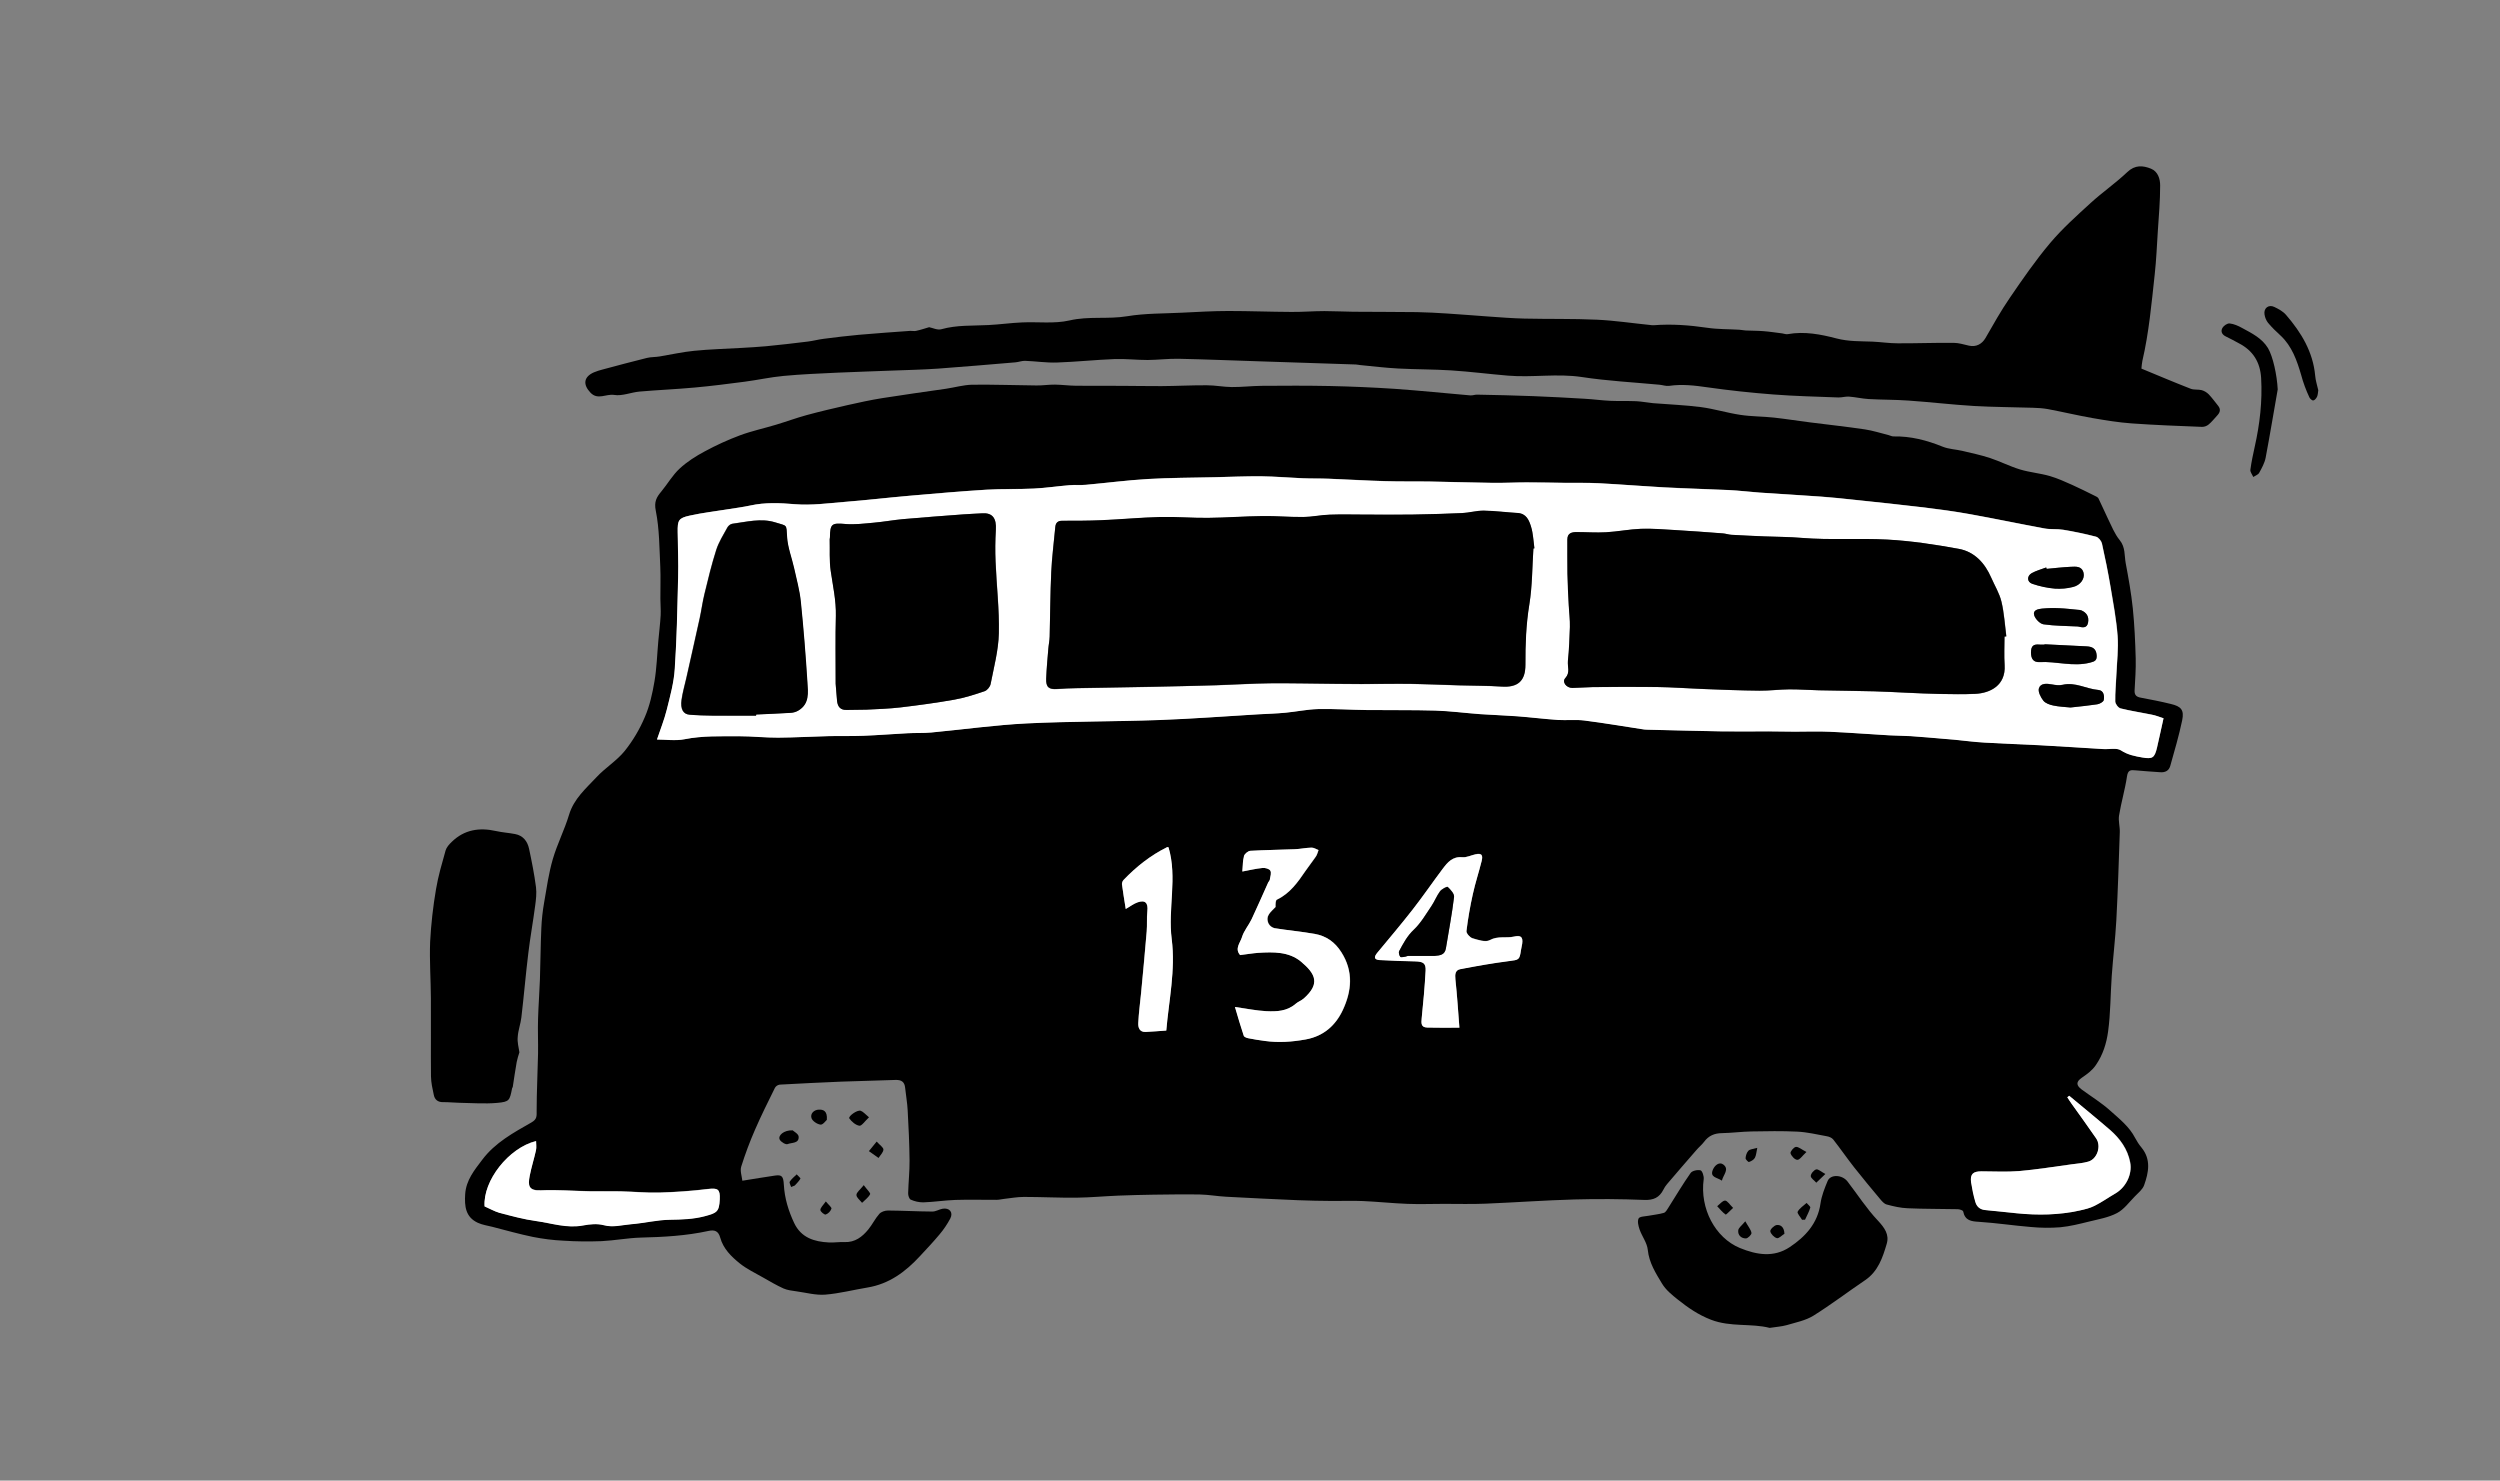
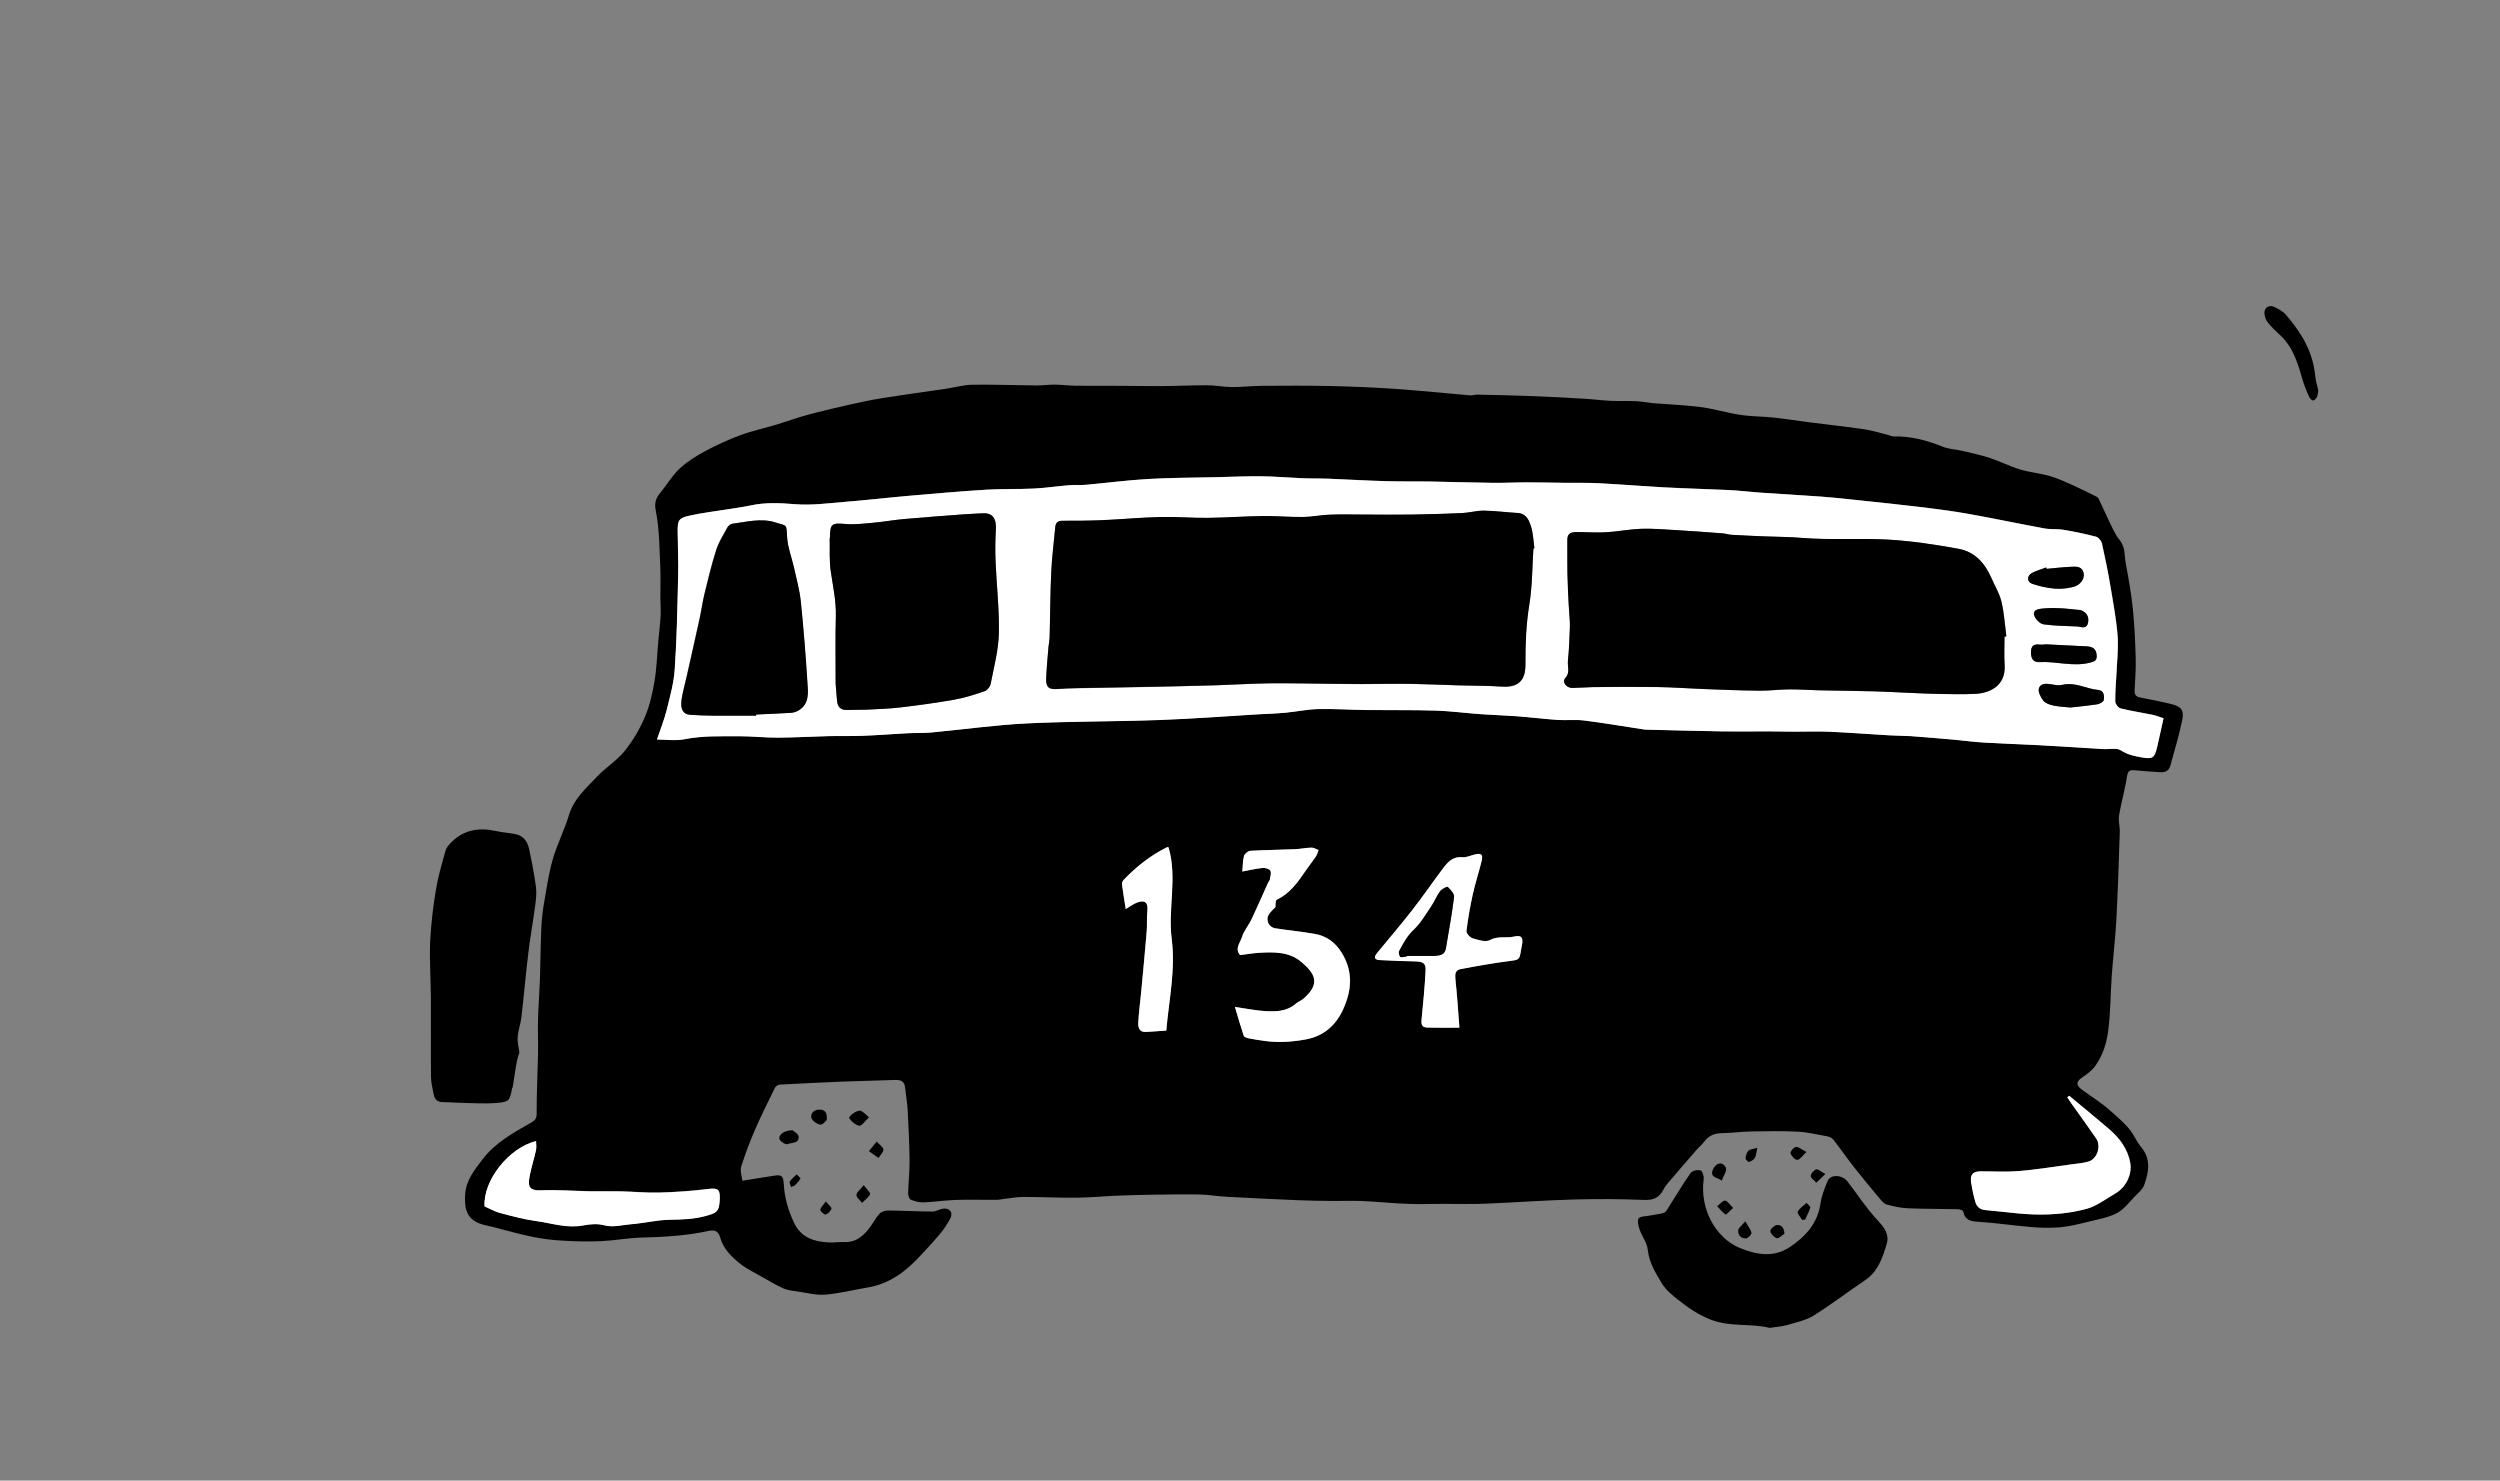
<svg xmlns="http://www.w3.org/2000/svg" version="1.1" id="レイヤー_1" x="0px" y="0px" viewBox="0 0 2668.9 1580.6" style="enable-background:new 0 0 2668.9 1580.6;" xml:space="preserve">
  <rect x="0" y="0" width="2668.9" height="1580.6" fill="#808080" stroke="none" />
  <style type="text/css">
	.st0{fill:none;}
	.st1{fill-rule:evenodd;clip-rule:evenodd;}
	.st2{fill-rule:evenodd;clip-rule:evenodd;fill:#FFFFFF;}
</style>
  <title>ambe</title>
  <path class="st0" d="M0,1580.6V0h2668.9v1580.6H0z M792.5,1260.5c-0.5-5.1-2.6-10.6-1.2-14.9c4.2-13.4,9.1-26.5,14.7-39.3  c6.5-15.2,14-30,21.3-44.8c1.1-1.9,3.1-3.1,5.2-3.4c22-1.3,44-2.4,65.9-3.2c19.2-0.8,38.4-1,57.6-1.8c6.4-0.3,9.7,2,10.3,8.5  c0.8,8,2.2,16.1,2.7,24.1c1,17.8,1.8,35.6,2,53.3c0.1,11.7-1.2,23.3-1.5,35c0,2.4,1.2,6.2,2.8,6.9c4.2,1.9,8.8,2.9,13.4,2.9  c11.5-0.4,22.8-2.2,34.3-2.6c14.6-0.5,29.2,0,43.8-0.1c2.7,0,5.4-0.8,8.1-1c7-0.8,14-2.1,21.1-2.1c18.8,0,37.6,1,56.4,0.8  c14.9-0.2,29.7-1.6,44.6-2.2c12.4-0.5,24.8-0.8,37.3-1c16.6-0.2,33.1-0.5,49.7-0.2c9.4,0.2,18.7,1.9,28.1,2.4  c25.5,1.4,51,2.6,76.5,3.7c12.2,0.5,24.4,0.7,36.6,0.8c10.9,0.1,21.8-0.4,32.8,0.1c15.8,0.7,31.6,2.4,47.5,3c13,0.5,26,0.1,39,0  c14.8,0,29.6,0.4,44.4-0.2c31.6-1.3,63.2-3.6,94.8-4.5c24.8-0.7,49.7-0.5,74.6,0.5c9.9,0.4,16.2-2.5,20.5-11c1-2.1,2.3-4,3.8-5.8  c10.4-12.1,20.8-24.2,31.3-36.3c2.7-3.1,5.9-5.6,8.3-8.9c4.8-6.6,11-9.2,19.1-9.3c10.5-0.2,21-1.6,31.5-1.8  c16.3-0.3,32.7-0.7,48.9,0.2c10.5,0.5,21,3,31.4,4.9c2.5,0.5,5.5,1.7,7,3.5c7.6,9.7,14.7,20,22.3,29.7c8.9,11.4,18.2,22.6,27.6,33.7  c2,2.4,4.5,5.3,7.2,6c7.3,1.9,14.8,3.7,22.3,4c17.8,0.8,35.7,0.6,53.6,1c2,0,5.5,1.2,5.7,2.4c1.9,9.9,8.6,10.6,17.1,11.1  c18.5,1.2,36.8,4,55.2,5.5c10.4,1,20.9,1.1,31.3,0.3c10.4-1,20.6-3.6,30.8-6.1s20.9-4.3,29.9-9.1c7.4-3.9,12.9-11.6,19-17.8  c3.6-3.7,8.3-7.4,9.9-12c4.8-13.6,7.6-27.5-2.9-40.2c-2.6-3.1-4.8-6.5-6.7-10.1c-6.2-12.1-16.8-20.4-26.5-29.1  c-9.4-8.4-20.4-15.1-30.6-22.7c-6-4.4-6.2-8.1,0.1-12.5c5.6-3.9,10.7-7.4,15-13.5c7.7-11.1,11.4-23.4,13.1-35.8  c2.7-19.6,2.5-39.6,3.9-59.4s3.9-39.5,4.9-59.3c1.7-31.4,2.7-62.9,3.7-94.3c0.2-5.9-1.8-11.9-0.8-17.6c2.4-14,6.4-27.8,8.5-41.9  c1-6.8,3.8-7,9.1-6.4c8.8,1,17.7,1.3,26.5,2c5.3,0.4,9.2-1.7,10.6-6.8c4.4-16.2,9.3-32.2,12.7-48.6c2.3-11.1-1.1-14.9-12.2-17.5  c-10.6-2.5-21.3-4.6-32-6.7c-4.4-0.8-6.8-2.7-6.6-7.5c0.6-11.5,1.5-22.9,1.2-34.4c-0.5-17.8-1.2-35.7-3.1-53.5  c-1.7-16.2-4.6-32.2-7.6-48.3c-1.5-8.2-0.1-16.9-6.4-24.5c-5.5-6.7-8.8-15.3-12.7-23.2c-3.5-7-6.5-14.3-10-21.4  c-0.7-1.3-2.7-2.2-4.3-2.9c-7.8-3.8-15.4-7.8-23.4-11.3s-15.9-7.3-24.2-9.6c-10.4-3-21.4-3.9-31.7-7c-10.9-3.3-21.2-8.6-32-12.2  c-9.7-3.2-19.8-5.4-29.8-7.7c-6.9-1.6-14.4-1.8-20.8-4.4c-17-6.9-34.3-11.4-52.8-11c-1.6,0-3.3-1-5-1.4c-8.4-2.1-16.8-4.8-25.3-6.1  c-19.5-2.9-39.1-5-58.7-7.5c-12.8-1.7-25.6-3.8-38.5-5.1c-11.9-1.3-24-1.1-35.7-2.9c-14.1-2.1-28-6.5-42.1-8.3  c-17-2.2-34.2-2.8-51.2-4.2c-6-0.5-12-1.8-18-2.1c-9.2-0.4-18.4,0-27.5-0.4s-18.2-1.7-27.4-2.2c-18.3-1.1-36.6-2.1-54.9-2.8  c-20-0.8-39.9-1.1-59.9-1.6c-2.4,0-4.9,1-7.3,0.8c-26.9-2.3-53.8-5.1-80.8-7c-22.9-1.6-45.9-2.5-68.8-3c-24.4-0.5-48.9-0.4-73.3-0.2  c-10.6,0.1-21.2,1.3-31.9,1.3c-8.8-0.1-17.7-1.9-26.5-1.9c-16.2-0.1-32.3,0.8-48.5,0.9c-14.4,0.1-28.8-0.2-43.2-0.3  c-16.1-0.1-32.2,0.1-48.3-0.1c-7.4-0.1-14.7-1.2-22.1-1.2c-6.6-0.1-13.2,1-19.8,0.9c-22.9-0.2-45.7-1.2-68.6-0.8  c-9.3,0.1-18.6,2.9-27.9,4.3c-22.7,3.4-45.4,6.4-68,10c-12.5,2-24.9,4.7-37.3,7.5c-14.5,3.3-29,6.7-43.4,10.6  c-11.1,3-21.8,7-32.8,10.3c-12.9,3.9-26.1,6.8-38.7,11.4c-12.8,4.8-25.3,10.5-37.3,17c-9.5,5.1-19,11.1-26.9,18.4  c-7.6,7-12.9,16.5-19.6,24.5c-5.1,6.1-7.8,10.9-5.9,20.6c3.9,19.5,3.8,39.8,4.8,59.8c0.6,11.4,0.1,22.9,0.1,34.3  c0,5.8,0.7,11.6,0.3,17.4c-0.5,9.2-1.7,18.3-2.5,27.4c-1.3,14.4-1.7,28.9-4.1,43.1c-2.2,13-5.2,26.2-10.3,38.2  c-5.5,13-12.7,25.2-21.5,36.2c-8.5,10.5-20.7,17.9-30,27.9c-11.3,12.1-24.2,23.1-29.4,40.2c-4.8,16-12.7,31.1-17.3,47.2  c-4.4,15.1-6.6,30.9-9.3,46.4c-1.6,9.1-2.6,18.2-3,27.4c-0.8,18.2-0.8,36.4-1.5,54.7c-0.5,14.1-1.6,28.1-2,42.2  c-0.3,12.4,0.3,24.8,0,37.1c-0.4,20.3-1.5,40.6-1.5,60.9c0,5.7,0.6,9-5.6,12.6c-19.1,10.9-38.7,21.6-52.4,39.7  c-8.4,11.1-17.4,21.7-18.3,36.8c-0.8,12.8,0.2,24.4,13.5,30.6c4.8,2.2,10.3,3,15.5,4.3c14.4,3.7,28.8,7.8,43.4,10.8  c10.8,2.1,21.7,3.5,32.6,4c13.5,0.8,27.1,1,40.6,0.5c14-0.6,27.9-3.4,41.9-3.8c24.3-0.6,48.4-2,72.2-7.1c6.5-1.4,10.6-0.1,12.6,7.2  c3.2,11.8,11.8,20.2,20.9,27.5c7.5,6,16.4,10.2,24.8,15c7.2,4.1,14.3,8.4,21.8,11.7c4.3,1.9,9.3,2.4,14,3.1  c10.2,1.5,20.5,4.3,30.6,3.5c15-1.2,30-5.2,45-7.7c23.1-3.8,40.6-16.8,56-33.5c7.1-7.7,14.4-15.3,21-23.3  c4.4-5.2,8.2-10.9,11.4-16.9c3.4-6.6-0.9-11.8-8.3-10.4c-3.7,0.7-7.2,3-10.8,3c-15.8-0.1-31.7-1-47.5-1.1c-3.1,0-7.2,1.4-9.2,3.6  c-4.5,5.1-7.4,11.5-11.8,16.7c-6.5,7.8-14.1,13.9-25.2,13.4c-5.6-0.2-11.2,0.7-16.8,0.4c-15.7-0.8-29.6-5-37.1-20.8  c-6.2-13-10.3-26.4-11-40.8c-0.5-8.9-2.1-10.8-9.5-9.8C816.2,1256.6,805.2,1258.5,792.5,1260.5z M991.9,349.3  c-4.2,1.3-8.8,2.8-13.4,4c-1.9,0.5-4.1-0.1-6.1,0c-18.3,1.4-36.7,2.6-54.9,4.2c-12.6,1.1-25.2,2.7-37.8,4.3  c-5.6,0.7-11,2.2-16.6,2.9c-14.9,1.8-29.7,3.5-44.6,5c-8.8,0.9-17.7,1.3-26.5,1.8c-16.8,1-33.8,1.4-50.5,3.1  c-12.3,1.2-24.4,4.1-36.7,6c-4.5,0.7-9.3,0.5-13.7,1.6c-15.8,3.9-31.4,8.2-47.1,12.3c-3.2,0.8-6.4,1.8-9.5,3.1  c-10.9,4.8-12,12.9-3.6,21.7c7.8,8.2,16.9,1,25.3,2.4s18-2.9,27.1-3.6c19.6-1.7,39.2-2.5,58.8-4.3c17.8-1.6,35.5-3.9,53.2-6.2  c13.9-1.8,27.7-4.9,41.7-6.2c19.2-1.8,38.6-2.5,57.9-3.5s38.8-1.4,58.2-2.2c16.3-0.6,32.7-1,49-2.1c27.5-1.9,55-4.4,82.5-6.7  c3.4-0.3,6.8-1.7,10.2-1.6c11.4,0.4,22.7,2.2,34.1,1.8c20.6-0.7,41.1-2.9,61.7-3.7c11.7-0.5,23.4,1,35.1,1c11,0,22-1.5,33-1.3  c28.6,0.6,57.1,1.8,85.6,2.7c34.5,1.1,69,2.2,103.5,3.4c1.5,0,3,0.5,4.6,0.6c13.6,1.3,27.2,3,40.8,3.7c18.8,1,37.6,0.7,56.4,2  c20.2,1.3,40.4,4,60.7,5.6c26.3,2.2,52.5-2.6,79,1.5c27.3,4.2,55.1,5.6,82.7,8.2c3.5,0.3,7.2,1.7,10.5,1.2c13.8-2,27.3-0.4,41,1.6  c23.2,3.4,46.6,5.9,70,7.6c23.2,1.8,46.4,2.3,69.6,3.2c3.8,0.1,7.6-1.2,11.4-0.9c7,0.5,13.9,2.2,20.9,2.6  c14.1,0.8,28.2,0.6,42.2,1.6c23.4,1.7,46.8,4.4,70.2,5.8c20.9,1.2,41.9,1.2,62.9,1.9c5.3,0.1,10.6,0.5,15.9,1.4  c16,3,31.8,6.8,47.8,9.6c13.8,2.4,27.8,4.7,41.8,5.7c25,1.8,50.1,2.7,75.1,3.7c2.6,0,5-0.9,7-2.5c3.2-2.7,5.9-6.1,8.8-9.2  c3.1-3.3,4.7-6.7,1.4-10.8s-6.4-8.4-10-12.2c-2.1-2.1-4.7-3.7-7.5-4.5c-3.8-1-8.2-0.1-11.8-1.5c-17.5-6.8-34.7-14.2-52.6-21.5  c0.2-2.7,0.5-5.5,1-8.2c7.1-30.4,9.8-61.5,13.2-92.5c1.7-15.2,2.3-30.6,3.3-45.9c1-16.3,2.5-32.6,2.5-48.9c0-6.8-2.2-14.9-9.7-17.9  c-8.8-3.6-17.1-4.3-25.4,3.6c-12.3,11.7-26.4,21.4-38.9,32.8c-15.1,13.8-30.4,27.5-43.5,43c-15.5,18.4-29.3,38.4-42.9,58.3  c-9.5,13.8-17.7,28.5-26.1,43.1c-3.7,6.5-10,9.8-17.6,8.1c-5.4-1.2-10.9-3-16.4-3c-19.9-0.1-39.7,0.6-59.6,0.5c-9,0-18-1.5-27-1.8  c-12.9-0.5-25.5,0-38.4-3.4c-16.8-4.4-34.2-7.7-52-4.6c-1.9,0.3-4-0.6-6-0.8c-6.7-0.9-13.4-1.9-20.2-2.4c-6.2-0.5-12.5-0.4-18.8-0.7  c-2.3-0.1-4.5-0.6-6.8-0.8c-11.4-0.7-23-0.4-34.3-2.1c-19-2.9-38-4.2-57.2-2.7c-1,0-2-0.1-3.1-0.2c-19.1-2-38.1-4.9-57.2-5.7  c-25.8-1.2-51.7-0.6-77.6-1.2c-12.8-0.3-25.5-1.3-38.3-2.2c-14.7-1-29.3-2.3-44-3.2c-10.8-0.7-21.7-1.3-32.5-1.5  c-22.6-0.3-45.3-0.2-67.9-0.4c-10.3-0.1-20.5-0.8-30.8-0.7c-11.7,0-23.4,1-35.1,0.9c-22.5-0.1-45-1.1-67.4-1c-16.5,0-33,1-49.5,1.8  c-19.6,1-39.4,0.6-58.6,3.8c-20.4,3.4-41-0.3-61.6,4.5c-16.2,3.8-33.7,1.3-50.6,2.1c-11.9,0.5-23.8,2.2-35.7,2.8  c-16.9,0.9-33.9-0.1-50.6,4.5C1000.9,352.6,995.9,350,991.9,349.3z M554.5,1123.4c-0.7-5.3-2.4-11-2-16.4c0.5-7,3.1-13.9,3.9-20.9  c2.7-22.8,4.6-45.7,7.4-68.5c2-16.9,5.1-33.7,7.3-50.6c0.9-6.6,1.8-13.4,0.9-19.9c-1.8-13.7-4.5-27.4-7.4-41  c-1.7-7.9-6.3-14-14.9-15.7c-6.7-1.3-13.6-1.7-20.3-3.2c-17.8-4-34-1.6-47.4,11.6c-2.6,2.6-5.5,5.7-6.5,9.1  c-3.9,13.6-8,27.3-10.2,41.2c-3.2,18.6-5.3,37.3-6.3,56.2c-0.9,20.1,0.6,40.4,0.8,60.6c0.1,27.8-0.2,55.6,0.1,83.3  c0.1,6.6,1.6,13.2,3,19.7c1.1,5,4.3,7.8,9.9,7.7c5.8-0.1,11.7,0.6,17.5,0.7c13.5,0.2,27,1.3,40.3,0.1c13.2-1.2,13.4-2.5,15.9-15.6  c0.1-0.5,0.6-0.9,0.7-1.4c1.4-8.9,2.6-17.8,4.2-26.6C552.3,1130.2,553.3,1126.8,554.5,1123.4z M1889.2,1417.6  c7-1.1,12.7-1.4,18.2-2.9c9.7-2.8,20.2-4.9,28.6-10.1c19-11.7,36.8-25.3,55.2-37.9c13.9-9.4,18.7-24.2,23.1-38.9  c2.9-9.8-2.3-17.1-9.5-24.8c-12-12.7-21.6-27.6-32.3-41.6c-5.7-7.5-18.2-8-21.3-0.6c-3.2,7.7-6.4,15.7-7.6,23.9  c-3.1,21.4-16.3,35.7-32.9,46.7c-17,11.3-35.2,8.3-53.2,0.9c-26.5-10.9-42.9-42.2-38.6-73.5c0.4-3.1-1.5-9-3.4-9.4  c-3.2-0.8-8.9,0.5-10.6,2.9c-8.4,12-15.9,24.7-23.8,37.1c-1.3,2-2.7,4.8-4.7,5.4c-5.3,1.5-10.9,2-16.4,3.1  c-3.7,0.7-9.5,0.7-10.6,2.9c-1.5,3.1-0.2,8.1,1.1,11.9c2.6,7.4,8,14.2,8.7,21.6c1.4,13.9,8.5,24.9,15.2,36  c4,6.7,10.6,12.1,16.9,17.1c10.8,8.6,21.9,16.3,35.4,21.5C1847.6,1417,1869.4,1412.5,1889.2,1417.6L1889.2,1417.6z M2431.5,415.7  c-0.8-15.3-4.9-34.9-10.5-44.1c-6.4-10.7-17.2-15.8-27.5-21.4c-4.2-2.3-8.8-4.3-13.4-4.9c-2.4-0.3-6.3,2.3-7.7,4.7  c-2.2,3.8-0.5,7.2,3.8,9.3c4.6,2.2,9.1,4.8,13.6,7.1c15.2,7.8,22.9,20.2,23.9,37.2c1.4,24.7-1.4,49-6.8,73  c-1.9,8.2-3.6,16.5-4.7,24.8c-0.3,2.4,2,5.1,3.1,7.7c2.2-1.4,5.2-2.4,6.3-4.4c2.8-5.1,5.8-10.5,6.9-16.1  C2423.3,464.4,2427.3,440,2431.5,415.7L2431.5,415.7z M2474.9,416.6c-1.1-5.1-2.9-10.2-3.4-15.4c-2.3-25.5-14.9-46.1-31-64.8  c-3.2-3.7-8.1-6.4-12.6-8.6c-6.1-3-11.6,1.3-10.5,8c0.5,3.3,1.8,6.4,3.8,9c4.1,4.8,8.6,9.3,13.3,13.5c12.3,11.4,17.6,27,22,42  c2.2,8.2,5.2,16.2,8.8,24c0.8,1.5,3,3.5,4.2,3.3c1.5-0.2,3.2-2.3,4-4C2474.5,421.5,2474.5,419.1,2474.9,416.6L2474.9,416.6z   M846.2,1206.7c-9.4-0.4-16.2,5.7-13.6,10.1c1.4,2.5,6.4,5.4,8.3,4.6c4.3-1.8,12.3-0.5,11.8-8  C852.3,1210.5,847.4,1207.9,846.2,1206.7z M882.7,1195.5c0.9-9.8-4.1-11-8.5-10.9c-5.1,0.1-9.4,4.2-7.9,9c1,3.2,6.1,6.6,9.7,7  C878.5,1200.9,881.6,1196.4,882.7,1195.5z M927.7,1192.8c-4-3.3-6.2-6.1-9-7.1c-3.8-1.2-13.6,6.1-12.1,8.2c2.5,3.6,6.8,7.2,10.8,7.8  C920,1202.2,923.3,1196.9,927.7,1192.8L927.7,1192.8z M1838.2,1260.4c1.8-6.6,8.4-12.2,1.4-17.3c-4.1-3-8.9,0.8-10.9,5.4  C1824.9,1257.1,1833.1,1256.8,1838.2,1260.4L1838.2,1260.4z M922.2,1265.2c-3.9,5-7.8,7.8-7.8,10.5s3.8,5.6,6,8.4  c3-3,6.7-5.6,8.6-9.2C929.6,1273.7,925.7,1270.1,922.2,1265.2L922.2,1265.2z M935.9,1218.7l-8.3,10.1l10.3,7.3  c1.9-3,5.1-5.8,5.2-8.9C943.2,1225,939.3,1222.6,935.9,1218.7L935.9,1218.7z M1905,1317.1c-0.3-7.5-4.3-9.8-8.3-9.3  c-2.7,0.3-7.1,4.7-6.8,6.7c0.4,2.9,4,6.5,7,7.3C1899,1322.4,1902.2,1318.8,1905,1317.1z M1923.8,1302.2l3.2-0.1  c2-4.3,4.3-8.4,5.6-12.9c0.3-1.2-2.6-3.3-4-5c-3.3,3-7.5,5.6-9.5,9.4C1918.3,1295.2,1922.1,1299.2,1923.8,1302.2L1923.8,1302.2z   M1863.2,1303.8c-3.7,4.6-7,6.8-7.4,9.5c-0.8,5.3,3.1,8.8,8.1,8.8c2.1,0,6.2-4.2,6-5.9C1869.2,1312.6,1866.3,1309.3,1863.2,1303.8  L1863.2,1303.8z M1850.2,1289.5c-3.7-3.5-6.2-7.8-8.6-7.8c-2.8,0-5.6,3.8-8.4,6c2.9,3.1,5.6,6.5,9,8.9  C1842.8,1297,1846.5,1292.7,1850.2,1289.5L1850.2,1289.5z M1928.5,1229.8c-5.3-2.7-8.5-5.7-11.2-5.4c-2.3,0.3-6.2,5.1-5.7,6.8  c0.9,3,4.6,7,7.2,7S1923.9,1233.9,1928.5,1229.8L1928.5,1229.8z M1948.7,1253.3c-4.4-2.3-7.6-5.4-9.7-4.8c-2.6,0.7-5.8,4.6-5.8,7.1  c0,2.3,3.8,4.7,5.9,7.1L1948.7,1253.3z M1876,1225.3c-4.5,1.3-7.8,1.4-9.5,3.1c-1.9,1.8-2.8,5.1-3,7.9c-0.1,1.4,2.9,4.4,3.6,4.1  c2.4-0.8,5.2-2.3,6.3-4.4C1874.8,1233.3,1875,1229.8,1876,1225.3L1876,1225.3z M881.6,1282.5c-2.9,4.3-5.8,6.7-5.8,9.1  c0,1.7,4.3,5.3,5.7,4.9c2.8-1.1,5.1-3.4,6.1-6.2C888,1289,884.7,1286.4,881.6,1282.5L881.6,1282.5z M844.6,1267.2l4-1.7  c2.1-2.4,4.5-4.6,6-7.3c0.3-0.6-2.6-3-4-4.6c-2.5,2.6-5.5,4.9-7.4,7.8C842.4,1262.6,844,1265.2,844.6,1267.2L844.6,1267.2z" />
  <path class="st1" d="M792.5,1260.5c12.7-2,23.7-3.9,34.8-5.5c7.4-1.1,9,0.8,9.5,9.8c0.8,14.4,4.9,27.8,11,40.8  c7.5,15.8,21.4,20,37.1,20.8c5.6,0.3,11.2-0.7,16.8-0.4c11.1,0.4,18.8-5.6,25.2-13.4c4.3-5.2,7.3-11.6,11.8-16.7  c1.9-2.2,6-3.6,9.2-3.6c15.8,0.1,31.7,1,47.5,1.1c3.6,0,7.1-2.3,10.8-3c7.4-1.3,11.7,3.8,8.3,10.4c-3.2,6-7,11.7-11.4,16.9  c-6.7,8.1-13.9,15.6-21,23.3c-15.4,16.7-32.9,29.7-56,33.5c-15.1,2.5-30,6.4-45.1,7.6c-10,0.8-20.4-2.1-30.6-3.5  c-4.7-0.7-9.7-1.2-14-3.1c-7.5-3.4-14.6-7.6-21.8-11.7c-8.4-4.8-17.3-9-24.8-15c-9.1-7.3-17.7-15.8-20.9-27.5  c-2-7.3-6.1-8.6-12.6-7.2c-23.8,5.2-47.9,6.5-72.2,7.1c-14,0.4-27.9,3.1-41.9,3.8c-13.5,0.5-27.1,0.4-40.6-0.5  c-11-0.5-21.9-1.9-32.6-4c-14.6-3-29-7.1-43.4-10.8c-5.2-1.3-10.7-2.1-15.5-4.3c-13.2-6.1-14.3-17.7-13.5-30.6  c1-15,9.9-25.7,18.3-36.8c13.7-18.2,33.3-28.8,52.4-39.7c6.2-3.5,5.6-6.9,5.6-12.6c0-20.3,1.1-40.6,1.5-60.9  c0.2-12.4-0.4-24.8,0-37.1c0.4-14.1,1.5-28.1,2-42.2c0.6-18.2,0.7-36.5,1.5-54.7c0.4-9.2,1.4-18.3,3-27.4  c2.7-15.6,4.9-31.3,9.3-46.4c4.7-16,12.5-31.2,17.3-47.2c5.2-17.2,18.1-28.1,29.4-40.2c9.3-10,21.5-17.4,30-27.9  c8.8-11,16-23.2,21.5-36.2c5.2-12,8.1-25.2,10.3-38.2c2.4-14.2,2.8-28.8,4.1-43.1c0.8-9.1,2-18.3,2.5-27.4  c0.3-5.8-0.3-11.6-0.3-17.4c-0.1-11.4,0.4-22.9-0.1-34.3c-1-20-0.9-40.3-4.8-59.8c-2-9.7,0.8-14.5,5.9-20.6  c6.7-8.1,12-17.5,19.6-24.5c7.9-7.3,17.3-13.3,26.9-18.4c12-6.5,24.5-12.2,37.3-17c12.6-4.7,25.8-7.5,38.7-11.4  c11-3.3,21.8-7.3,32.8-10.3c14.4-3.9,28.9-7.3,43.4-10.6c12.4-2.8,24.8-5.5,37.3-7.5c22.6-3.6,45.3-6.7,68-10  c9.3-1.4,18.6-4.1,27.9-4.3c22.8-0.3,45.7,0.6,68.6,0.8c6.6,0.1,13.2-1,19.8-0.9c7.4,0.1,14.7,1.1,22.1,1.2  c16.1,0.2,32.2,0,48.3,0.1c14.4,0,28.8,0.4,43.2,0.3c16.2-0.1,32.3-1,48.5-0.9c8.8,0,17.7,1.8,26.5,1.9c10.6,0.1,21.2-1.2,31.9-1.3  c24.4-0.2,48.9-0.3,73.3,0.2c22.9,0.5,45.9,1.5,68.8,3c27,1.9,53.8,4.7,80.8,7c2.4,0.2,4.9-0.9,7.3-0.8c20,0.4,39.9,0.8,59.9,1.6  c18.3,0.7,36.6,1.7,54.9,2.8c9.2,0.5,18.3,1.8,27.4,2.2s18.4,0,27.5,0.4c6,0.3,12,1.5,18,2.1c17.1,1.4,34.3,2,51.2,4.2  c14.2,1.9,28,6.2,42.1,8.3c11.8,1.8,23.9,1.6,35.7,2.9c12.9,1.4,25.7,3.5,38.5,5.1c19.6,2.5,39.2,4.6,58.7,7.5  c8.6,1.3,16.9,4,25.3,6.1c1.7,0.4,3.3,1.4,5,1.4c18.5-0.4,35.8,4.1,52.8,11c6.5,2.6,13.9,2.8,20.8,4.4c10,2.4,20.1,4.5,29.8,7.7  c10.8,3.6,21.1,8.9,32,12.2c10.3,3.1,21.3,4,31.7,7c8.3,2.4,16.3,6.1,24.2,9.6s15.6,7.5,23.4,11.3c1.6,0.8,3.6,1.6,4.3,2.9  c3.5,7,6.5,14.3,10,21.4c3.9,7.9,7.2,16.5,12.7,23.2c6.2,7.6,4.9,16.3,6.4,24.5c3,16,5.9,32.1,7.6,48.3c1.8,17.8,2.6,35.6,3.1,53.5  c0.3,11.4-0.6,22.9-1.2,34.4c-0.2,4.8,2.1,6.7,6.6,7.5c10.7,2,21.4,4.1,32,6.7c11.1,2.6,14.5,6.4,12.2,17.5  c-3.4,16.4-8.2,32.5-12.7,48.6c-1.4,5.1-5.3,7.2-10.6,6.8c-8.8-0.7-17.7-1.1-26.5-2c-5.3-0.6-8.1-0.3-9.1,6.4  c-2.1,14.1-6.2,27.8-8.5,41.9c-0.9,5.7,1,11.7,0.8,17.6c-1.1,31.4-2,62.9-3.7,94.3c-1.1,19.8-3.5,39.5-4.9,59.3  c-1.4,19.8-1.2,39.8-3.9,59.4c-1.7,12.4-5.4,24.7-13.1,35.8c-4.2,6.1-9.4,9.6-15,13.5c-6.2,4.3-6.1,8-0.1,12.5  c10.2,7.5,21.2,14.2,30.6,22.7c9.7,8.7,20.3,17,26.5,29.1c1.9,3.6,4.1,7,6.7,10.1c10.5,12.8,7.7,26.7,2.9,40.2  c-1.6,4.6-6.3,8.3-9.9,12c-6.1,6.2-11.6,13.9-19,17.8c-9.1,4.8-19.8,6.6-29.9,9.1s-20.4,5.1-30.8,6.1c-10.4,0.8-20.9,0.7-31.3-0.3  c-18.4-1.5-36.8-4.3-55.2-5.5c-8.4-0.5-15.1-1.2-17.1-11.1c-0.2-1.2-3.7-2.3-5.7-2.4c-17.9-0.4-35.7-0.2-53.6-1  c-7.5-0.3-15-2-22.3-4c-2.8-0.7-5.2-3.6-7.2-6c-9.3-11.1-18.6-22.3-27.6-33.7c-7.6-9.7-14.7-20-22.3-29.7c-1.5-1.9-4.5-3.1-7-3.5  c-10.4-1.9-20.9-4.4-31.4-4.9c-16.3-0.8-32.6-0.5-48.9-0.2c-10.5,0.2-21,1.6-31.5,1.8c-8.1,0.1-14.3,2.8-19.1,9.3  c-2.4,3.2-5.7,5.8-8.3,8.9c-10.5,12-20.9,24.1-31.3,36.3c-1.5,1.8-2.8,3.7-3.8,5.8c-4.3,8.5-10.6,11.4-20.5,11  c-24.8-1-49.7-1.2-74.6-0.5c-31.6,0.9-63.2,3.2-94.8,4.5c-14.8,0.6-29.6,0.2-44.4,0.2c-13,0-26,0.5-39,0c-15.8-0.6-31.7-2.3-47.5-3  c-10.9-0.5-21.8,0-32.8-0.1c-12.2-0.1-24.4-0.3-36.6-0.8c-25.5-1.1-51-2.3-76.5-3.7c-9.4-0.5-18.7-2.2-28.1-2.4  c-16.6-0.3-33.1,0-49.7,0.2c-12.4,0.2-24.9,0.5-37.3,1c-14.9,0.6-29.7,2-44.6,2.2c-18.8,0.2-37.6-0.8-56.4-0.8c-7,0-14,1.3-21.1,2.1  c-2.7,0.3-5.4,1-8.1,1c-14.6,0.1-29.2-0.4-43.8,0.1c-11.5,0.4-22.8,2.2-34.3,2.6c-4.6,0-9.2-1-13.4-2.9c-1.7-0.7-2.9-4.6-2.8-6.9  c0.3-11.7,1.6-23.3,1.5-35c-0.2-17.8-1-35.6-2-53.3c-0.4-8.1-1.9-16.1-2.7-24.1c-0.6-6.4-3.9-8.7-10.3-8.5  c-19.2,0.8-38.4,1-57.6,1.8c-22,0.9-44,2-65.9,3.2c-2.2,0.3-4.1,1.5-5.2,3.4c-7.3,14.8-14.7,29.6-21.3,44.8  c-5.6,12.8-10.5,26-14.7,39.3C789.9,1250,791.9,1255.4,792.5,1260.5z M2309.7,766.8c-4.7-1.5-8.6-3.2-12.8-4  c-10.9-2.3-22-3.8-32.9-6.6c-2.5-0.6-5.7-4.8-5.7-7.4c-0.2-9.5,0.8-19,1.2-28.5c0.6-13.9,2.3-27.8,1.3-41.6  c-1.3-17.6-4.6-35.1-7.6-52.6c-2.6-15.4-5.7-30.7-9.1-45.9c-0.6-2.9-3.7-6.6-6.3-7.3c-11.5-3-23.2-5.5-35-7.4  c-6.6-1.1-13.4-0.2-20-1.4c-26.6-4.9-53.2-10.5-79.8-15.3c-16.1-2.9-32.3-5.1-48.6-7.1c-24.6-3-49.1-5.5-73.7-8.1  c-12.2-1.3-24.4-2.7-36.6-3.5c-21.8-1.6-43.7-2.8-65.5-4.3c-10.9-0.8-21.8-2.1-32.8-2.7c-23.2-1.1-46.3-1.7-69.5-2.9  s-46.3-3.2-69.5-4.4c-11.8-0.6-23.7-0.3-35.5-0.4c-13.9-0.2-27.8-0.5-41.6-0.5c-12.2,0-24.4,0.7-36.6,0.5c-22-0.3-43.9-1-65.9-1.4  c-15.8-0.2-31.7,0.1-47.6-0.4c-20.3-0.6-40.6-1.9-60.9-2.6c-9.2-0.4-18.5-0.1-27.7-0.5c-14.8-0.6-29.6-2-44.4-2.1  c-16.6-0.2-33.2,0.6-49.8,1c-23.7,0.5-47.5,0.5-71.2,1.9c-22.1,1.3-44.2,4.2-66.3,6.2c-5.7,0.5-11.6-0.1-17.3,0.4  c-12.7,1.1-25.4,3-38.2,3.6c-16.8,0.8-33.7,0.1-50.5,1.2c-27.5,1.7-55,4.1-82.5,6.5c-22.9,2-45.7,4.7-68.6,6.5  c-17.7,1.4-35.7,3.9-53.3,2.5c-16.2-1.3-31.9-2.1-47.8,1.4c-7.5,1.6-15.1,2.6-22.6,3.8c-14.1,2.3-28.3,3.9-42.2,7  c-11.9,2.7-12.9,5.1-12.7,17.7c0.3,16.1,0.9,32.2,0.5,48.3c-0.8,32.5-1.4,65.1-3.6,97.5c-1,14.6-5,29.1-8.5,43.5  c-2.7,10.9-7,21.5-10.5,32c9.2,0,19.7,1.6,29.4-0.3c19.4-3.8,38.8-3,58.3-3.2c13.9-0.1,27.8,1.5,41.7,1.5  c17.8-0.1,35.6-1.2,53.5-1.6c12.5-0.3,25,0.1,37.5-0.4c15.7-0.6,31.4-1.9,47.1-2.7c8.5-0.4,17,0,25.4-0.8c34-3.2,67.9-8,101.9-9.7  c47-2.3,94.1-1.9,141.1-3.6c35.3-1.3,70.7-4,106-6.1c9.6-0.6,19.3-0.8,28.9-1.7c11.7-1.1,23.2-3.6,34.9-3.9  c17.2-0.4,34.5,0.8,51.7,1c24.5,0.3,49-0.2,73.5,0.6c16,0.5,31.9,2.7,47.8,3.8c13.3,1,26.6,1.3,39.8,2.3c14.4,1.1,28.9,2.9,43.3,3.9  c9.4,0.6,18.9-0.5,28.2,0.6c21.3,2.7,42.6,6.3,63.9,9.6c1.3,0.2,2.6,0.2,3.8,0.2c26.2,0.6,52.4,1.4,78.7,1.8c16.7,0.3,33.4,0,50.2,0  c9.4,0,18.8,0.2,28.3,0.3c12.4,0,24.8-0.4,37.1,0.1c21.1,1,42.1,2.6,63.2,3.8c7.8,0.5,15.6,0.3,23.4,0.9c12,0.8,23.9,1.9,35.8,2.9  c3.6,0.3,7.1,0.6,10.7,0.9c10.8,1,21.6,2.5,32.4,3.1c19.6,1.2,39.1,1.7,58.7,2.8c22.7,1.2,45.3,2.7,68,4.1  c6.3,0.4,14.1-1.6,18.7,1.4c7.3,4.8,14.9,6.2,22.9,7.6c10.7,1.8,12.9,0.5,15.5-10.2C2305,788.4,2307.1,778.2,2309.7,766.8z   M1323.9,1019.6c6.8-0.8,13.3-1.9,19.8-2.4c15.9-1,32.5-1.3,45.3,9.3c15.8,13.2,20.8,23.7,3.1,39.4c-2.6,2.3-6.2,3.5-8.8,5.8  c-9.1,8-20.2,8.3-31.1,7.8c-10.6-0.5-21.1-2.8-33.6-4.5c3.4,11.4,6.2,21.1,9.4,30.7c0.4,1.3,3.1,2.3,4.9,2.7  c5.9,1.2,11.8,2.1,17.8,2.9c14.5,2,28.7,1,43.2-1.6c19.4-3.5,32.3-15.2,39.9-31.6c9.3-20.1,11.4-41-1.6-61.5  c-7-11-16.3-17.4-28.4-19.6c-14.2-2.5-28.7-3.8-43-6.1c-2.8-0.7-5.1-2.5-6.4-5c-3.8-8.6,3.1-12.7,7.5-17.6c0-2.8-0.1-7.1,1.5-7.9  c14-6.7,22.3-18.7,30.6-30.8c3.6-5.2,7.6-10.1,11.1-15.4c1.3-2,1.8-4.5,2.7-6.7c-2.5-0.9-5-2.7-7.5-2.6c-6,0.2-12,1.5-18,1.7  c-15.8,0.7-31.6,0.8-47.3,1.7c-2.4,0.2-6.1,3.1-6.7,5.5c-1.4,5.3-1.3,11-1.8,16.6c7.4-1.4,14.4-3.1,21.6-3.8c2.8-0.3,7.2,1,8.3,2.9  c1.3,2.3,0,6.2-0.5,9.4c-0.2,1.1-1.3,2.1-1.8,3.2c-5.9,13.1-11.5,26.2-17.7,39.2c-3.1,6.6-8.3,12.4-10.3,19.2  C1324.1,1006.4,1317.8,1012.7,1323.9,1019.6z M517.3,1287.9c5.6,2.4,10.5,5.3,15.8,6.7c13,3.4,26.1,7,39.3,8.8  c16.6,2.3,32.8,8,50.1,4.7c7.1-1.4,15.1-2.1,22-0.3c10.1,2.7,19.5-0.2,29.1-1c13.9-1.1,27.7-4.6,41.6-4.8  c12.5-0.2,24.6-0.5,36.9-3.7c13.5-3.5,15.7-4.9,16.3-18.1c0.5-10.9-2.1-12.2-12.7-11c-17.1,2.1-34.4,3.3-51.7,3.8  c-13.6,0.4-27.2-1-40.9-1.3c-11.1-0.2-22.1,0.1-33.2-0.1c-17.4-0.3-34.9-1.8-52.3-1c-13.7,0.6-14.1-5.3-12.1-15.5  c1.7-9.2,4.7-18.1,6.7-27.3c0.7-3.1,0.1-6.4,0.1-9.8C543.1,1225.3,515.5,1260.4,517.3,1287.9z M1558,1097.1  c-1.3-16.8-2.4-34.3-4.2-51.8c-0.5-5.2-0.1-9.8,5.2-10.8c17.2-3.3,34.4-6.4,51.8-8.6c10.8-1.4,11.4-1.1,13-11.7  c0.3-2.3,1-4.5,1.3-6.8c1-7.2-1.4-9.4-8.6-7.7c-8.5,2-17.3-1-26,3.8c-4.5,2.5-12.5-0.2-18.5-2c-2.8-0.8-6.7-5.3-6.4-7.7  c1.6-13.2,3.9-26.4,6.8-39.4c2.6-11.9,6.4-23.5,9.4-35.3c1.7-6.8-0.2-8.6-6.6-7.2c-4.7,1.1-9.5,3.6-14,3.1c-10.5-1-15.8,5.5-21,12.4  c-10.9,14.5-21.2,29.5-32.3,43.8c-12.1,15.5-24.9,30.6-37.5,45.8c-3.8,4.6-3.5,7.5,2.9,7.8c12.6,0.7,25.2,1.2,37.8,1.4  c8.2,0.2,11.3,1.9,10.9,9.9c-0.9,17-2.4,34-4.2,50.9c-0.5,5.2-0.8,9.7,5.8,9.8C1534.5,1097.3,1545.6,1097.1,1558,1097.1z   M2209,1169.8l-1.8,1.5c1.5,2.3,2.9,4.6,4.5,6.8c8.8,12.4,17.7,24.6,26.3,37.1c5.7,8.3,1.1,22-8.3,24.8c-5.7,1.7-11.8,2.1-17.7,2.9  c-18.7,2.5-37.4,5.6-56.1,7.2c-13.4,1.2-26.9,0.3-40.3,0.3c-9,0-12.2,2.9-11.1,11.6c1,7,2.5,14,4.5,20.9c1.3,5.1,4.8,8.3,10.3,8.8  c11.4,1.2,22.8,2.3,34.2,3.5c22.4,2.3,44.8,1.9,66.9-3c5.4-1.2,11-2.5,15.9-5c7.7-3.9,14.7-8.9,22.2-13.2  c11.1-6.5,18.1-20.3,15.8-33c-2.7-14.3-10.9-25.6-21.6-34.9C2238.2,1193.8,2223.5,1181.9,2209,1169.8z M1201.8,970.4  c5-2.9,8.5-5.7,12.4-7.1c8.3-3,11.6,0.5,10.6,9.4c-0.8,7.1-0.1,14.4-0.7,21.5c-1.8,22-4,44-6,65.9c-1,10.6-2.5,21.2-3,31.8  c-0.2,4.7,1.1,9.9,7.7,9.7c7.3-0.3,14.5-1,22.2-1.5c2.8-32,10-64.4,5.8-97.5c-4.2-32.6,6.2-65.6-3.4-98c-0.5-0.1-1.1-0.4-1.5-0.2  c-17.7,8.7-32.9,20.8-46.5,35c-1.2,1.3-1.8,2.9-1.7,4.7C1198.9,952.6,1200.3,961.1,1201.8,970.4z" />
-   <path class="st1" d="M991.9,349.3c4,0.8,8.9,3.3,12.9,2.2c16.7-4.7,33.7-3.6,50.6-4.5c11.9-0.6,23.8-2.3,35.7-2.8  c16.9-0.8,34.4,1.6,50.6-2.1c20.6-4.8,41.1-1.1,61.6-4.5c19.2-3.2,39-2.8,58.6-3.8c16.5-0.8,33-1.8,49.5-1.8c22.5,0,45,0.9,67.4,1  c11.7,0.1,23.4-0.9,35.1-0.9c10.3,0,20.5,0.6,30.8,0.7c22.6,0.2,45.3,0.1,67.9,0.4c10.8,0.2,21.7,0.8,32.5,1.5  c14.7,0.9,29.3,2.2,44,3.2c12.8,0.9,25.5,1.9,38.3,2.2c25.8,0.6,51.8,0,77.6,1.2c19.1,0.9,38.2,3.8,57.2,5.7c1,0.2,2,0.2,3.1,0.2  c19.2-1.5,38.1-0.1,57.2,2.7c11.3,1.7,22.8,1.4,34.3,2.1c2.3,0.1,4.5,0.7,6.8,0.8c6.2,0.3,12.5,0.2,18.8,0.7  c6.8,0.5,13.5,1.6,20.2,2.4c2,0.3,4.2,1.2,6,0.8c17.7-3.2,35.2,0.2,52,4.6c13,3.4,25.6,2.9,38.4,3.4c9,0.4,18,1.8,27,1.8  c19.9,0.1,39.7-0.7,59.6-0.5c5.5,0,11,1.8,16.4,3c7.5,1.7,13.8-1.6,17.6-8.1c8.4-14.6,16.6-29.3,26.1-43.1  c13.6-19.9,27.4-39.9,42.9-58.3c13.1-15.5,28.5-29.3,43.5-43c12.5-11.4,26.6-21.1,38.9-32.8c8.3-7.9,16.7-7.1,25.4-3.6  c7.5,3.1,9.7,11.1,9.7,17.9c0,16.3-1.4,32.6-2.5,48.9c-1,15.3-1.6,30.7-3.3,45.9c-3.4,31-6.1,62-13.2,92.5c-0.5,2.7-0.8,5.5-1,8.2  c17.9,7.4,35.1,14.7,52.6,21.5c3.6,1.4,8,0.5,11.8,1.5c2.8,0.8,5.4,2.4,7.5,4.5c3.6,3.8,6.7,8.1,10,12.2s1.8,7.5-1.4,10.8  c-2.9,3.1-5.5,6.5-8.8,9.2c-2,1.6-4.4,2.5-7,2.5c-25-1-50.1-1.9-75.1-3.7c-14-1-27.9-3.3-41.8-5.7c-16-2.8-31.8-6.6-47.8-9.6  c-5.3-0.9-10.6-1.3-15.9-1.4c-21-0.7-42-0.7-62.9-1.9c-23.4-1.4-46.8-4.2-70.2-5.8c-14-1-28.2-0.8-42.2-1.6  c-7-0.4-13.9-2.1-20.9-2.6c-3.7-0.3-7.6,1-11.4,0.9c-23.2-0.9-46.5-1.4-69.6-3.2c-23.4-1.8-46.8-4.3-70-7.6c-13.7-2-27.2-3.6-41-1.6  c-3.4,0.5-7-0.9-10.5-1.2c-27.6-2.6-55.3-4-82.7-8.2c-26.4-4-52.7,0.7-79-1.5c-20.2-1.7-40.4-4.3-60.7-5.6c-18.8-1.2-37.6-1-56.4-2  c-13.6-0.7-27.2-2.4-40.8-3.7c-1.5-0.1-3-0.6-4.6-0.6c-34.5-1.1-69-2.3-103.5-3.4c-28.5-0.9-57.1-2.1-85.6-2.7  c-11-0.2-22,1.2-33,1.3c-11.7,0-23.4-1.4-35.1-1c-20.6,0.8-41.1,3-61.7,3.7c-11.3,0.4-22.7-1.4-34.1-1.8c-3.4-0.1-6.8,1.3-10.2,1.6  c-27.5,2.3-55,4.7-82.5,6.7c-16.3,1.1-32.7,1.5-49,2.1c-19.4,0.8-38.8,1.3-58.2,2.2s-38.7,1.7-57.9,3.5c-14,1.3-27.8,4.4-41.7,6.2  c-17.7,2.3-35.4,4.6-53.2,6.2c-19.6,1.8-39.2,2.6-58.8,4.3c-9.1,0.8-18.5,5-27.1,3.6s-17.5,5.8-25.3-2.4c-8.3-8.7-7.3-16.9,3.6-21.7  c3.1-1.3,6.3-2.3,9.5-3.1c15.7-4.2,31.3-8.4,47.1-12.3c4.4-1.1,9.2-0.8,13.7-1.6c12.2-2,24.4-4.8,36.7-6c16.8-1.7,33.7-2.1,50.5-3.1  c8.8-0.5,17.7-1,26.5-1.8c14.9-1.5,29.8-3.1,44.6-5c5.6-0.7,11-2.2,16.6-2.9c12.6-1.6,25.2-3.2,37.8-4.3c18.3-1.6,36.6-2.9,54.9-4.2  c2-0.1,4.2,0.5,6.1,0C983.2,352.1,987.7,350.5,991.9,349.3z" />
  <path class="st1" d="M554.5,1123.4c-1.2,3.4-2.1,6.9-2.9,10.4c-1.6,8.8-2.8,17.7-4.2,26.6c-0.1,0.5-0.6,0.9-0.7,1.4  c-2.6,13.1-2.8,14.4-15.9,15.6c-13.3,1.2-26.9,0.1-40.3-0.1c-5.9-0.1-11.7-0.8-17.5-0.7c-5.6,0.1-8.9-2.7-9.9-7.7  c-1.4-6.5-2.9-13.1-3-19.7c-0.3-27.8,0.1-55.6-0.1-83.3c-0.1-20.2-1.6-40.4-0.8-60.6c1-18.8,3.1-37.6,6.3-56.2  c2.3-13.9,6.4-27.6,10.2-41.2c1-3.4,3.8-6.5,6.5-9.1c13.5-13.2,29.6-15.6,47.4-11.6c6.7,1.5,13.6,1.9,20.3,3.2  c8.6,1.6,13.2,7.8,14.9,15.7c2.9,13.6,5.6,27.2,7.4,41c0.8,6.5,0,13.3-0.9,19.9c-2.2,16.9-5.3,33.7-7.3,50.6  c-2.8,22.8-4.7,45.7-7.4,68.5c-0.8,7-3.5,13.9-3.9,20.9C552.1,1112.4,553.7,1118.1,554.5,1123.4z" />
  <path class="st1" d="M1889.2,1417.6c-19.7-5.1-41.6-0.6-62.6-8.7c-13.5-5.2-24.6-12.9-35.4-21.5c-6.3-5-12.9-10.4-16.9-17.1  c-6.7-11.1-13.8-22.2-15.2-36c-0.7-7.4-6.1-14.3-8.7-21.6c-1.3-3.8-2.6-8.8-1.1-11.9c1.1-2.2,6.8-2.2,10.6-2.9  c5.5-1.1,11.1-1.5,16.4-3.1c1.9-0.6,3.4-3.3,4.7-5.4c7.9-12.4,15.3-25.1,23.8-37.1c1.7-2.5,7.4-3.7,10.6-2.9  c1.9,0.5,3.8,6.3,3.4,9.4c-4.3,31.3,12.2,62.6,38.6,73.5c18,7.4,36.2,10.4,53.2-0.9c16.7-11.1,29.9-25.3,32.9-46.7  c1.2-8.2,4.4-16.2,7.6-23.9c3.1-7.4,15.6-6.9,21.3,0.6c10.7,13.9,20.3,28.9,32.3,41.6c7.2,7.7,12.4,15,9.5,24.8  c-4.3,14.7-9.2,29.5-23.1,38.9c-18.5,12.5-36.3,26.1-55.2,37.9c-8.4,5.2-18.9,7.2-28.6,10.1  C1901.9,1416.2,1896.1,1416.5,1889.2,1417.6z" />
-   <path class="st1" d="M2431.6,415.7c-4.3,24.3-8.3,48.7-12.9,73c-1.1,5.6-4.1,11-6.9,16.1c-1.1,2-4.2,3-6.3,4.4  c-1.1-2.6-3.4-5.3-3.1-7.7c1.1-8.3,2.9-16.6,4.7-24.8c5.4-24.1,8.2-48.4,6.8-73.1c-1-17-8.7-29.4-23.9-37.2c-4.6-2.4-9-5-13.6-7.1  c-4.3-2-6-5.5-3.8-9.3c1.4-2.4,5.3-5,7.7-4.7c4.6,0.5,9.3,2.6,13.4,4.9c10.3,5.6,21,10.8,27.5,21.4  C2426.6,380.8,2430.8,400.4,2431.6,415.7z" />
  <path class="st1" d="M2474.9,416.6c-0.4,2.5-0.4,4.9-1.3,6.9c-0.8,1.7-2.5,3.8-4,4c-1.3,0.2-3.5-1.8-4.2-3.3  c-3.6-7.7-6.6-15.7-8.8-24c-4.4-15-9.7-30.6-22-42c-4.7-4.2-9.2-8.7-13.3-13.5c-2-2.6-3.3-5.7-3.8-9c-1.1-6.7,4.4-11,10.5-8  c4.6,2.2,9.4,4.8,12.6,8.6c16.1,18.7,28.7,39.3,31,64.8C2472,406.4,2473.8,411.5,2474.9,416.6z" />
  <path class="st1" d="M846.2,1206.7c1.3,1.2,6.2,3.8,6.4,6.7c0.6,7.5-7.4,6.2-11.8,8c-1.9,0.8-6.8-2.1-8.3-4.6  C830,1212.4,836.8,1206.3,846.2,1206.7z" />
  <path class="st1" d="M882.7,1195.5c-1.1,0.9-4.2,5.4-6.7,5.1c-3.6-0.4-8.7-3.8-9.7-7c-1.5-4.8,2.8-8.9,7.9-9  C878.6,1184.4,883.5,1185.7,882.7,1195.5z" />
  <path class="st1" d="M927.7,1192.8c-4.4,4.1-7.8,9.3-10.2,9c-4-0.6-8.3-4.3-10.8-7.8c-1.5-2.1,8.3-9.4,12.1-8.2  C921.5,1186.7,923.7,1189.5,927.7,1192.8z" />
  <path class="st1" d="M1838.2,1260.4c-5.1-3.6-13.3-3.3-9.5-11.9c2-4.6,6.8-8.4,10.9-5.4C1846.5,1248.2,1839.9,1253.8,1838.2,1260.4z  " />
  <path class="st1" d="M922.1,1265.2c3.5,4.8,7.5,8.5,6.8,9.7c-1.9,3.6-5.6,6.2-8.6,9.2c-2.2-2.8-6-5.6-6-8.4  S918.2,1270.2,922.1,1265.2z" />
  <path class="st1" d="M935.9,1218.7c3.5,3.9,7.3,6.3,7.2,8.6c-0.2,3-3.3,5.9-5.2,8.9l-10.3-7.3L935.9,1218.7z" />
  <path class="st1" d="M1905,1317.1c-2.7,1.7-6,5.3-8.1,4.7c-2.9-0.8-6.5-4.5-7-7.3c-0.3-2,4.1-6.3,6.8-6.7  C1900.6,1307.3,1904.7,1309.6,1905,1317.1z" />
  <path class="st1" d="M1923.8,1302.2c-1.7-2.9-5.5-7-4.7-8.6c2-3.8,6.2-6.3,9.5-9.4c1.4,1.7,4.3,3.8,4,5c-1.3,4.5-3.7,8.6-5.6,12.9  L1923.8,1302.2z" />
  <path class="st1" d="M1863.2,1303.8c3.1,5.6,6,8.8,6.6,12.4c0.3,1.7-3.8,5.9-6,5.9c-4.9,0-8.8-3.5-8.1-8.8  C1856.1,1310.6,1859.4,1308.4,1863.2,1303.8z" />
  <path class="st1" d="M1850.2,1289.5c-3.6,3.3-7.4,7.5-8,7.1c-3.4-2.4-6.1-5.8-9-8.9c2.8-2.2,5.6-5.9,8.4-6  C1844,1281.7,1846.5,1285.9,1850.2,1289.5z" />
  <path class="st1" d="M1928.5,1229.8c-4.5,4.2-7.2,8.5-9.8,8.4s-6.3-4-7.2-7c-0.5-1.7,3.4-6.5,5.7-6.8  C1920,1224.1,1923.2,1227.1,1928.5,1229.8z" />
  <path class="st1" d="M1948.7,1253.3l-9.7,9.3c-2.1-2.4-5.9-4.8-5.9-7.1c0-2.5,3.3-6.4,5.8-7.1  C1941.1,1247.9,1944.3,1251,1948.7,1253.3z" />
  <path class="st1" d="M1876,1225.4c-1,4.5-1.1,8-2.6,10.7c-1.2,2.1-3.9,3.6-6.3,4.4c-0.7,0.2-3.7-2.8-3.6-4.1c0.2-2.7,1.2-6,3-7.9  C1868.2,1226.8,1871.4,1226.7,1876,1225.4z" />
  <path class="st1" d="M881.6,1282.6c3.1,3.8,6.5,6.4,6,7.8c-1.1,2.9-3.3,5.1-6.1,6.2c-1.4,0.4-5.7-3.1-5.7-4.9  C875.8,1289.3,878.6,1286.9,881.6,1282.6z" />
  <path class="st1" d="M844.6,1267.2c-0.6-1.9-2.2-4.6-1.5-5.7c1.9-3,4.9-5.3,7.4-7.8c1.4,1.6,4.3,3.9,4,4.6c-1.5,2.7-3.9,4.9-6,7.3  L844.6,1267.2z" />
  <path class="st2" d="M2309.7,766.8c-2.6,11.5-4.7,21.6-7.1,31.7c-2.6,10.7-4.8,12-15.5,10.2c-8-1.4-15.6-2.8-22.9-7.6  c-4.6-3-12.3-1-18.7-1.4c-22.7-1.3-45.3-2.9-68-4.1c-19.6-1-39.1-1.6-58.7-2.8c-10.8-0.6-21.6-2-32.4-3.1c-3.6-0.3-7.1-0.6-10.7-0.9  c-11.9-1-23.9-2.1-35.8-2.9c-7.8-0.5-15.6-0.4-23.4-0.9c-21.1-1.2-42.1-2.9-63.2-3.8c-12.3-0.6-24.7-0.1-37.1-0.1  c-9.4,0-18.8-0.2-28.3-0.3c-16.7,0-33.4,0.2-50.2,0c-26.2-0.4-52.4-1.2-78.7-1.8c-1.3,0-2.6-0.1-3.8-0.2  c-21.3-3.2-42.5-6.9-63.9-9.6c-9.3-1.2-18.8,0-28.2-0.6c-14.5-1-28.9-2.8-43.3-3.9c-13.3-1-26.6-1.4-39.8-2.3  c-16-1.2-31.8-3.3-47.8-3.8c-24.5-0.7-49-0.3-73.5-0.6c-17.2-0.2-34.5-1.4-51.7-1c-11.7,0.3-23.2,2.8-34.9,3.9  c-9.6,0.9-19.2,1.2-28.9,1.7c-35.3,2.1-70.6,4.8-106,6.1c-47,1.7-94.1,1.3-141.1,3.6c-34,1.7-67.9,6.5-101.9,9.7  c-8.4,0.8-17,0.3-25.4,0.8c-15.7,0.8-31.4,2.1-47.1,2.7c-12.5,0.5-25,0.1-37.5,0.4c-17.8,0.4-35.6,1.5-53.5,1.6  c-13.9,0.1-27.8-1.5-41.7-1.5c-19.5,0.1-38.9-0.7-58.3,3.2c-9.7,1.9-20.2,0.3-29.4,0.3c3.5-10.5,7.8-21.1,10.5-32  c3.6-14.3,7.6-28.8,8.5-43.5c2.2-32.4,2.8-65,3.6-97.5c0.4-16.1-0.3-32.2-0.5-48.3c-0.2-12.6,0.8-15.1,12.7-17.7  c13.9-3.1,28.2-4.7,42.2-7c7.5-1.2,15.2-2.2,22.6-3.8c15.9-3.5,31.6-2.8,47.8-1.4c17.6,1.4,35.5-1,53.3-2.5  c22.9-1.8,45.7-4.5,68.6-6.5c27.5-2.4,55-4.8,82.5-6.5c16.8-1,33.7-0.3,50.5-1.2c12.7-0.6,25.4-2.6,38.2-3.6  c5.8-0.5,11.6,0.1,17.3-0.4c22.1-2,44.1-4.9,66.3-6.2c23.7-1.4,47.4-1.3,71.2-1.9c16.6-0.4,33.2-1.1,49.8-1  c14.8,0.2,29.6,1.5,44.4,2.1c9.2,0.4,18.5,0.1,27.7,0.5c20.3,0.8,40.6,2.1,60.9,2.6c15.8,0.5,31.7,0.1,47.6,0.4  c22,0.4,43.9,1.1,65.9,1.4c12.2,0.2,24.4-0.5,36.6-0.5c13.9,0,27.8,0.3,41.6,0.5c11.8,0.1,23.7-0.2,35.5,0.4  c23.2,1.2,46.3,3.1,69.5,4.4s46.3,1.8,69.5,2.9c10.9,0.5,21.8,1.9,32.8,2.7c21.8,1.5,43.7,2.7,65.5,4.3c12.2,0.9,24.4,2.2,36.6,3.5  c24.6,2.6,49.2,5.2,73.7,8.1c16.2,2,32.5,4.2,48.6,7.1c26.7,4.8,53.2,10.4,79.8,15.3c6.5,1.2,13.4,0.3,20,1.4  c11.8,2,23.5,4.4,35,7.4c2.6,0.7,5.6,4.5,6.3,7.3c3.4,15.2,6.5,30.5,9.1,45.9c2.9,17.5,6.2,35,7.6,52.6c1,13.8-0.7,27.7-1.3,41.6  c-0.4,9.5-1.4,19-1.2,28.5c0.1,2.6,3.2,6.8,5.7,7.4c10.8,2.7,21.9,4.3,32.9,6.6C2301.1,763.6,2305,765.3,2309.7,766.8z M1637,585.6  l1-0.1c-1.1-7.7-1.3-15.8-3.6-23.1c-2.1-6.7-5-14-14.4-14.6c-12-0.7-23.9-2.3-35.9-2.5c-7.7-0.1-15.4,2.2-23.2,2.6  c-18,0.8-35.9,1.3-53.9,1.6c-16.5,0.3-33.1,0.1-49.6,0c-12.7,0-25.4-0.4-38.1,0.1c-9.4,0.3-18.7,2.4-28.1,2.5  c-14.4,0.2-28.8-1.2-43.2-1c-19.5,0.2-38.9,1.7-58.4,1.9c-16.9,0.2-33.9-1.3-50.8-0.9c-20.9,0.5-41.8,2.5-62.8,3.4  c-14,0.6-28,0.6-42.1,0.6c-4.9,0-7,2.2-7.4,6.8c-1.5,16-3.6,32-4.3,48c-1,22.9-1,45.8-1.7,68.8c-0.1,4.3-1,8.6-1.4,12.9  c-0.9,10.7-1.9,21.3-2.3,32c-0.4,9.2,3,11.8,12,11.1c6.8-0.5,13.7-0.8,20.5-0.9c26-0.5,52-0.8,78-1.4c23.6-0.5,47.3-1.1,70.9-1.7  c19.2-0.6,38.4-1.9,57.7-2.1c23.7-0.2,47.4,0.4,71.1,0.6c8.7,0.1,17.4,0.2,26.2,0.2c17.3,0,34.6-0.5,51.9-0.2  c17.5,0.2,35,1.1,52.6,1.6c15,0.4,30.1,0.2,45.1,1.3c17.4,1.2,25.7-5.8,25.6-23.5c-0.1-21.5,0.6-42.8,4.2-64.3  C1635.8,625.6,1635.7,605.5,1637,585.6z M2140,679.6l2-0.2c-1.6-12.3-2.3-24.9-5.2-37c-2.1-8.9-7.2-17.1-10.9-25.6  c-6.8-15.7-17.8-27.7-34.6-30.8c-25.2-4.6-50.8-8.5-76.4-9.9c-30.4-1.7-60.9,0.7-91.4-1.8c-13.2-1.1-26.4-1.1-39.6-1.6  c-11.8-0.5-23.7-1-35.5-1.7c-3-0.2-6-1.3-9-1.5c-17.2-1.3-34.4-2.6-51.6-3.6c-11.9-0.7-23.9-1.7-35.8-1.3c-12.4,0.5-24.8,3-37.3,3.7  c-10.4,0.6-20.9-0.2-31.4-0.2c-5.2,0-9.9,1.1-9.9,7.9c0,12.2-0.2,24.4,0.1,36.5c0.2,11.4,0.9,22.7,1.4,34.1  c0.4,7.6,1.4,15.2,1.2,22.8c-0.3,12.1-0.9,24.3-2.1,36.4c-0.6,6,2.7,12.2-2.8,18.2c-3.8,4.1,1.1,10.5,7.6,10.5  c7.1-0.1,14.3-0.8,21.4-0.9c22.9-0.2,45.8-0.4,68.7-0.1c16.3,0.2,32.7,1.5,49,2.1c20.2,0.8,40.4,1.6,60.6,1.8  c10.5,0.1,21.1-1.3,31.6-1.4s21.2,0.7,31.8,1c19.7,0.4,39.5,0.6,59.2,1.1c11.6,0.3,23.2,1,34.8,1.5s23.1,1.1,34.7,1.3  c12.7,0.2,25.5,0.5,38.2-0.1c16.3-0.8,32.7-9.3,31.4-30.6C2139.4,700,2139.9,689.8,2140,679.6L2140,679.6z M892.1,729.9  c0.3,3.8,0.8,11.2,1.6,18.5c0.7,6.1,3.6,9.8,10.5,9.5s13.8,0,20.7-0.3c12.2-0.6,24.4-1,36.5-2.4c19.3-2.3,38.5-4.9,57.6-8.3  c10.9-2,21.7-5.4,32.2-9c2.7-0.9,5.8-4.7,6.4-7.6c3.5-18,8.3-36,8.8-54.2c0.6-25.4-2.4-50.9-3.5-76.4c-0.5-11.3-0.4-22.6,0.3-33.9  c0.8-12.5-3.6-18.5-14.5-17.8c-6.6,0.4-13.2,0.6-19.8,1.1c-21.6,1.6-43.1,3.2-64.7,5.1c-10.4,0.9-20.7,2.8-31.2,3.8  c-10.1,0.9-20.3,2.2-30.3,1.4c-14.6-1.2-16.5-0.4-16.6,14.1c0,0.8-0.3,1.5-0.3,2.3c0.3,11.2-0.5,22.5,1.1,33.6  c2.3,16,5.9,31.8,5.5,48.2C891.7,680.4,892.1,703.3,892.1,729.9z M807.1,764c0-0.5,0-0.9,0-1.3c12.4-0.6,24.8-1,37.1-1.8  c2.8-0.2,5.4-1,7.8-2.4c12.2-7.2,10.4-19.4,9.7-30.4c-1.8-28.6-4-57.2-7-85.7c-1.2-12.1-4.6-24.1-7.2-36.1  c-2.5-11.1-6.8-22-7.5-33.2c-0.8-14,0.4-11.4-12.6-15.5c-15.2-4.8-30.7-0.5-45.9,1.5c-1.9,0.2-4.3,2.2-5.2,4  c-4.3,7.8-9.2,15.6-11.9,24c-4.9,15.4-8.7,31.1-12.5,46.8c-2.1,8.7-3.2,17.7-5.2,26.4c-4.6,21.2-9.5,42.3-14.2,63.5  c-1.7,7.7-4,15.4-5.1,23.2c-1.4,10,1.8,15.4,8.6,15.9c8.1,0.6,16.3,0.9,24.4,1C776.2,764.1,791.7,764,807.1,764L807.1,764z   M2210.3,755.3c10-1.2,19.3-2,28.6-3.5c2.6-0.4,6.5-2.6,6.9-4.5c0.8-4.5,0.1-10.3-5.8-10.8c-12.8-1-24.6-8.7-38.1-5.5  c-3.6,0.8-7.6,0.3-11.3-0.4c-5.6-1-12.1-1.6-14,4.1c-1.2,3.6,1.9,9.6,4.7,13.2c2.2,2.8,6.8,4.4,10.6,5.2  C2198.2,754.5,2204.6,754.7,2210.3,755.3L2210.3,755.3z M2182.7,687.8c0,0.1,0,0.3,0,0.4c-1.8,0-3.6,0.1-5.4,0  c-6.3-0.6-9.1,1.3-9.1,8.5c0,7,3,10.5,9.1,10.2c18-1,35.7,5.2,53.9,0.6c5.3-1.3,7.5-2.5,7.1-8c-0.5-6.9-4.6-9.1-10.6-9.4  C2212.7,689.3,2197.8,688.5,2182.7,687.8L2182.7,687.8z M2184.9,607.3c-0.1-0.5-0.2-1-0.4-1.5c-5.2,2-10.8,3.4-15.5,6.1  c-5.2,3-5.1,9.3,0.5,11.3c7.9,2.7,16.1,4.5,24.4,5.2c6.5,0.5,13.1-0.1,19.4-1.8c7.8-1.9,12.6-8.9,11.1-15c-1.9-7.5-8.3-6.7-13.8-6.5  C2202,605.5,2193.5,606.5,2184.9,607.3L2184.9,607.3z M2218.2,668.8c4.5,1,9.7,2.5,10.9-4.3c1.1-6.2-1.6-10.5-7.2-12.9  c-1.2-0.4-2.5-0.6-3.8-0.6c-6.6-0.6-13.2-1.4-19.8-1.7c-6.1-0.3-12.2-0.1-18.3,0.4c-4.2,0.4-10.2,1.5-8.4,7.3  c1.3,3.9,6.1,8.9,9.9,9.5C2193.7,668.3,2206,668.2,2218.2,668.8L2218.2,668.8z" />
  <path class="st2" d="M1323.9,1019.6c-6.1-6.9,0.2-13.2,1.9-19.1c2-6.8,7.2-12.7,10.3-19.2c6.1-13,11.8-26.1,17.7-39.2  c0.5-1.1,1.7-2.1,1.8-3.2c0.5-3.2,1.8-7.1,0.5-9.4c-1.1-2-5.5-3.2-8.3-2.9c-7.2,0.7-14.2,2.4-21.6,3.8c0.5-5.7,0.4-11.3,1.8-16.6  c0.6-2.3,4.3-5.3,6.7-5.5c15.7-0.9,31.5-1.1,47.3-1.7c6-0.2,12-1.6,18-1.7c2.5-0.1,5,1.7,7.5,2.6c-0.9,2.3-1.4,4.8-2.7,6.7  c-3.5,5.2-7.6,10.2-11.1,15.4c-8.3,12.2-16.6,24.1-30.6,30.8c-1.6,0.8-1.6,5-1.5,7.9c-4.4,4.9-11.3,9-7.5,17.6  c1.3,2.5,3.7,4.3,6.4,5c14.3,2.3,28.8,3.6,43,6.1c12.2,2.2,21.5,8.6,28.4,19.6c13.1,20.5,11,41.3,1.6,61.5  c-7.7,16.5-20.5,28.2-39.9,31.6c-14.5,2.6-28.7,3.6-43.2,1.6c-5.9-0.8-11.9-1.7-17.8-2.9c-1.8-0.3-4.5-1.4-4.9-2.7  c-3.2-9.5-6-19.2-9.4-30.7c12.5,1.8,23,4,33.6,4.5c10.9,0.5,22,0.1,31.1-7.8c2.6-2.3,6.2-3.5,8.8-5.8c17.7-15.7,12.7-26.2-3.1-39.4  c-12.8-10.6-29.4-10.3-45.3-9.3C1337.2,1017.6,1330.7,1018.8,1323.9,1019.6z" />
  <path class="st2" d="M517.3,1287.9c-1.8-27.5,25.8-62.6,55-69.7c0,3.3,0.6,6.7-0.1,9.8c-2,9.1-4.9,18.1-6.7,27.3  c-1.9,10.2-1.5,16.2,12.1,15.5c17.4-0.8,34.8,0.7,52.3,1c11,0.2,22.1-0.2,33.2,0.1c13.6,0.3,27.3,1.7,40.9,1.3  c17.2-0.5,34.5-1.7,51.7-3.8c10.6-1.3,13.2,0.1,12.7,11c-0.7,13.2-2.8,14.5-16.3,18.1c-12.2,3.2-24.4,3.5-36.9,3.7  c-13.9,0.2-27.7,3.7-41.6,4.8c-9.6,0.8-19,3.7-29.1,1c-6.8-1.8-14.8-1.1-22,0.3c-17.3,3.3-33.5-2.4-50.1-4.7  c-13.3-1.8-26.3-5.4-39.3-8.8C527.8,1293.2,522.8,1290.3,517.3,1287.9z" />
  <path class="st2" d="M1558,1097.1c-12.5,0-23.5,0.2-34.5-0.1c-6.6-0.2-6.3-4.7-5.8-9.8c1.7-16.9,3.3-33.9,4.2-50.9  c0.4-7.9-2.6-9.7-10.9-9.9c-12.6-0.2-25.2-0.8-37.8-1.4c-6.4-0.3-6.7-3.2-2.9-7.8c12.6-15.2,25.3-30.2,37.5-45.8  c11.2-14.3,21.4-29.3,32.3-43.8c5.2-6.9,10.6-13.4,21-12.4c4.6,0.4,9.3-2.1,14-3.1c6.3-1.4,8.3,0.5,6.6,7.2  c-2.9,11.8-6.8,23.4-9.4,35.3c-2.9,13-5.2,26.2-6.8,39.4c-0.3,2.4,3.7,6.8,6.4,7.7c6,1.8,14,4.5,18.5,2c8.7-4.8,17.5-1.8,26-3.8  c7.2-1.7,9.6,0.5,8.6,7.7c-0.3,2.3-1,4.5-1.3,6.8c-1.5,10.6-2.2,10.3-13,11.7c-17.3,2.2-34.6,5.3-51.8,8.6c-5.4,1-5.8,5.6-5.2,10.8  C1555.6,1062.8,1556.7,1080.3,1558,1097.1z M1531.6,1020.4c5.8-0.5,10.8-1,12-8.2c3-18.2,6.5-36.4,8.7-54.8  c0.4-3.4-3.8-7.8-6.8-10.7c-0.7-0.7-6.3,2.2-8.2,4.7c-3.6,4.8-5.8,10.8-9.2,15.8c-5.9,8.6-11.2,18-18.6,25  c-7.2,6.8-11.4,14.8-15.8,23c-0.8,1.5,0,4.7,1.2,6.1c0.7,0.9,3.7,0,5.6-0.2c1-0.1,1.9-0.8,2.8-0.8  C1512.7,1020.4,1522.2,1020.5,1531.6,1020.4L1531.6,1020.4z" />
  <path class="st2" d="M2209,1169.8c14.5,12.1,29.2,24,43.4,36.4c10.7,9.3,18.9,20.6,21.6,34.9c2.4,12.7-4.6,26.5-15.8,33  c-7.4,4.3-14.5,9.4-22.2,13.2c-4.9,2.5-10.5,3.8-15.9,5c-22.1,4.9-44.5,5.2-66.9,3c-11.4-1.2-22.8-2.3-34.2-3.5  c-5.5-0.6-8.9-3.8-10.3-8.8c-2-6.8-3.4-13.8-4.5-20.9c-1.1-8.8,2.1-11.6,11.1-11.6c13.4,0,27,0.8,40.3-0.3  c18.8-1.6,37.4-4.7,56.1-7.2c5.9-0.8,12-1.2,17.7-2.9c9.5-2.8,14-16.5,8.3-24.8c-8.6-12.5-17.5-24.8-26.3-37.1  c-1.6-2.2-3-4.5-4.5-6.8L2209,1169.8z" />
  <path class="st2" d="M1201.8,970.4c-1.5-9.3-2.9-17.8-4-26.3c-0.1-1.7,0.6-3.4,1.7-4.7c13.6-14.2,28.8-26.2,46.5-35  c0.4-0.2,1,0.1,1.5,0.2c9.6,32.4-0.8,65.4,3.4,98c4.2,33.1-3.1,65.6-5.8,97.6c-7.7,0.5-15,1.2-22.2,1.5c-6.6,0.2-8-5-7.7-9.7  c0.5-10.6,2-21.2,3-31.8c2.1-22,4.2-44,6-65.9c0.6-7.1-0.1-14.4,0.7-21.5c1-8.9-2.3-12.4-10.6-9.4  C1210.3,964.8,1206.8,967.5,1201.8,970.4z" />
  <path class="st1" d="M1637,585.6c-1.3,19.8-1.1,39.9-4.3,59.5c-3.5,21.4-4.3,42.7-4.2,64.3c0.1,17.7-8.2,24.7-25.6,23.5  c-15-1-30-0.8-45.1-1.3c-17.5-0.5-35-1.3-52.6-1.6c-17.3-0.2-34.6,0.2-51.9,0.2c-8.7,0-17.4-0.1-26.2-0.2  c-23.7-0.2-47.4-0.8-71.1-0.6c-19.2,0.2-38.4,1.5-57.7,2.1c-23.6,0.7-47.3,1.3-70.9,1.7c-26,0.5-52,0.9-78,1.4  c-6.8,0.1-13.7,0.4-20.5,0.9c-9.1,0.7-12.4-1.9-12-11.1c0.4-10.7,1.4-21.3,2.3-32c0.3-4.3,1.3-8.6,1.4-12.9  c0.6-22.9,0.6-45.9,1.7-68.8c0.7-16,2.9-32,4.3-48c0.4-4.5,2.5-6.8,7.4-6.8c14,0,28.1,0,42.1-0.6c21-0.9,41.8-2.9,62.8-3.4  c16.9-0.4,33.8,1.1,50.8,0.9c19.5-0.2,38.9-1.7,58.4-1.9c14.4-0.2,28.8,1.1,43.2,1c9.4-0.1,18.7-2.2,28.1-2.5  c12.7-0.5,25.4-0.1,38.1-0.1c16.5,0,33.1,0.2,49.6,0c18-0.3,36-0.8,53.9-1.6c7.8-0.4,15.5-2.7,23.2-2.6c12,0.2,23.9,1.8,35.9,2.5  c9.4,0.5,12.3,7.8,14.4,14.6c2.3,7.4,2.5,15.4,3.6,23.1L1637,585.6z" />
  <path class="st1" d="M2139.9,679.6c0,10.2-0.5,20.4,0.1,30.5c1.3,21.4-15,29.8-31.4,30.6c-12.7,0.6-25.5,0.3-38.2,0.1  c-11.6-0.2-23.2-0.8-34.7-1.3s-23.2-1.2-34.8-1.5c-19.7-0.5-39.5-0.7-59.2-1.1c-10.6-0.2-21.2-1.1-31.8-1s-21.1,1.5-31.6,1.4  c-20.2-0.2-40.4-1-60.6-1.8c-16.3-0.6-32.6-1.9-49-2.1c-22.9-0.3-45.8-0.1-68.7,0.1c-7.1,0.1-14.3,0.8-21.4,0.9  c-6.4,0.1-11.4-6.4-7.6-10.5c5.5-5.9,2.2-12.2,2.8-18.2c1.2-12.1,1.8-24.2,2.1-36.4c0.2-7.6-0.8-15.2-1.2-22.8  c-0.6-11.4-1.2-22.7-1.4-34.1c-0.2-12.2,0-24.3-0.1-36.5c0-6.8,4.7-7.9,9.9-7.9c10.5,0,21,0.8,31.4,0.2c12.5-0.7,24.8-3.2,37.3-3.7  c11.9-0.4,23.9,0.6,35.8,1.3c17.2,1,34.4,2.3,51.6,3.6c3,0.2,6,1.3,9,1.5c11.8,0.7,23.7,1.2,35.5,1.7c13.2,0.5,26.5,0.5,39.6,1.6  c30.5,2.5,61,0.2,91.4,1.8c25.6,1.4,51.2,5.3,76.4,9.9c16.8,3.1,27.8,15.2,34.6,30.8c3.7,8.5,8.8,16.7,10.9,25.6  c2.9,12,3.6,24.6,5.2,37L2139.9,679.6z" />
  <path class="st1" d="M892.1,729.9c0-26.6-0.4-49.4,0.2-72.3c0.4-16.4-3.2-32.2-5.5-48.2c-1.6-11-0.8-22.4-1.1-33.6  c0-0.8,0.3-1.5,0.3-2.3c0.2-14.5,2.1-15.4,16.6-14.1c10,0.8,20.2-0.5,30.3-1.4c10.4-0.9,20.7-2.8,31.2-3.8  c21.5-1.9,43.1-3.5,64.7-5.1c6.6-0.5,13.2-0.7,19.8-1.1c11-0.7,15.3,5.3,14.5,17.8c-0.7,11.3-0.8,22.6-0.3,33.9  c1,25.5,4.1,51,3.5,76.4c-0.4,18.1-5.3,36.2-8.8,54.2c-0.6,2.9-3.6,6.6-6.4,7.6c-10.5,3.6-21.3,7-32.2,9c-19.1,3.4-38.3,6-57.6,8.3  c-12.1,1.4-24.3,1.8-36.5,2.4c-6.9,0.3-13.8,0-20.7,0.3s-9.8-3.4-10.5-9.5C892.9,741,892.4,733.6,892.1,729.9z" />
  <path class="st1" d="M807.2,764c-15.5,0-31,0.1-46.5,0c-8.2-0.1-16.3-0.3-24.4-1c-6.8-0.5-10-5.9-8.6-15.9  c1.1-7.8,3.3-15.5,5.1-23.2c4.7-21.2,9.6-42.3,14.2-63.5c1.9-8.8,3-17.7,5.2-26.4c3.8-15.7,7.6-31.5,12.5-46.8  c2.7-8.4,7.6-16.2,11.9-24c1-1.8,3.3-3.7,5.2-4c15.2-2,30.7-6.2,45.9-1.5c13,4.1,11.8,1.5,12.6,15.5c0.7,11.2,5,22.1,7.5,33.2  c2.6,12,6,23.9,7.2,36.1c2.9,28.5,5.2,57.1,7,85.7c0.7,11,2.5,23.2-9.7,30.4c-2.4,1.4-5.1,2.2-7.8,2.4c-12.4,0.8-24.8,1.2-37.1,1.8  C807.2,763.1,807.2,763.6,807.2,764z" />
  <path class="st1" d="M2210.4,755.3c-5.8-0.6-12.2-0.8-18.4-2.1c-3.8-0.8-8.4-2.4-10.6-5.2c-2.8-3.6-5.9-9.6-4.7-13.2  c1.9-5.7,8.4-5.1,14-4.1c3.7,0.7,7.8,1.2,11.3,0.4c13.5-3.2,25.3,4.4,38.1,5.5c5.9,0.5,6.6,6.3,5.8,10.8c-0.4,1.9-4.3,4.1-6.9,4.5  C2229.7,753.3,2220.4,754.2,2210.4,755.3z" />
  <path class="st1" d="M2182.8,687.8c15,0.7,30,1.5,44.9,2.2c6.1,0.3,10.1,2.5,10.6,9.4c0.4,5.5-1.8,6.7-7.1,8  c-18.1,4.6-35.9-1.6-53.9-0.6c-6.2,0.3-9.1-3.2-9.1-10.2c0-7.2,2.8-9.1,9.1-8.5c1.8,0.2,3.6,0,5.4,0  C2182.8,688.1,2182.8,687.9,2182.8,687.8z" />
  <path class="st1" d="M2184.9,607.3c8.6-0.8,17.1-1.8,25.6-2.2c5.5-0.2,11.9-1.1,13.8,6.5c1.5,6.1-3.3,13.1-11.1,15  c-6.3,1.6-12.9,2.2-19.4,1.8c-8.3-0.7-16.5-2.5-24.4-5.2c-5.6-2-5.7-8.3-0.5-11.3c4.8-2.7,10.3-4.1,15.5-6.1  C2184.7,606.3,2184.8,606.8,2184.9,607.3z" />
  <path class="st1" d="M2218.3,668.8c-12.2-0.6-24.6-0.6-36.7-2.3c-3.8-0.6-8.6-5.5-9.9-9.5c-1.9-5.7,4.1-6.8,8.4-7.3  c6.1-0.6,12.2-0.7,18.3-0.4c6.6,0.2,13.2,1.1,19.8,1.7c1.3,0,2.6,0.2,3.8,0.6c5.6,2.4,8.3,6.7,7.2,12.9  C2228,671.3,2222.8,669.8,2218.3,668.8z" />
  <path class="st1" d="M1531.6,1020.5c-9.4,0-18.9,0-28.3,0c-0.9,0-1.9,0.7-2.8,0.8c-1.9,0.2-4.9,1.1-5.6,0.2c-1.2-1.5-2-4.6-1.2-6.1  c4.4-8.2,8.6-16.3,15.8-23c7.4-7,12.8-16.4,18.6-25c3.4-5,5.6-10.9,9.2-15.8c1.8-2.4,7.4-5.3,8.2-4.7c3.1,2.9,7.2,7.3,6.8,10.7  c-2.2,18.3-5.7,36.5-8.7,54.8C1542.4,1019.5,1537.4,1020,1531.6,1020.5z" />
</svg>